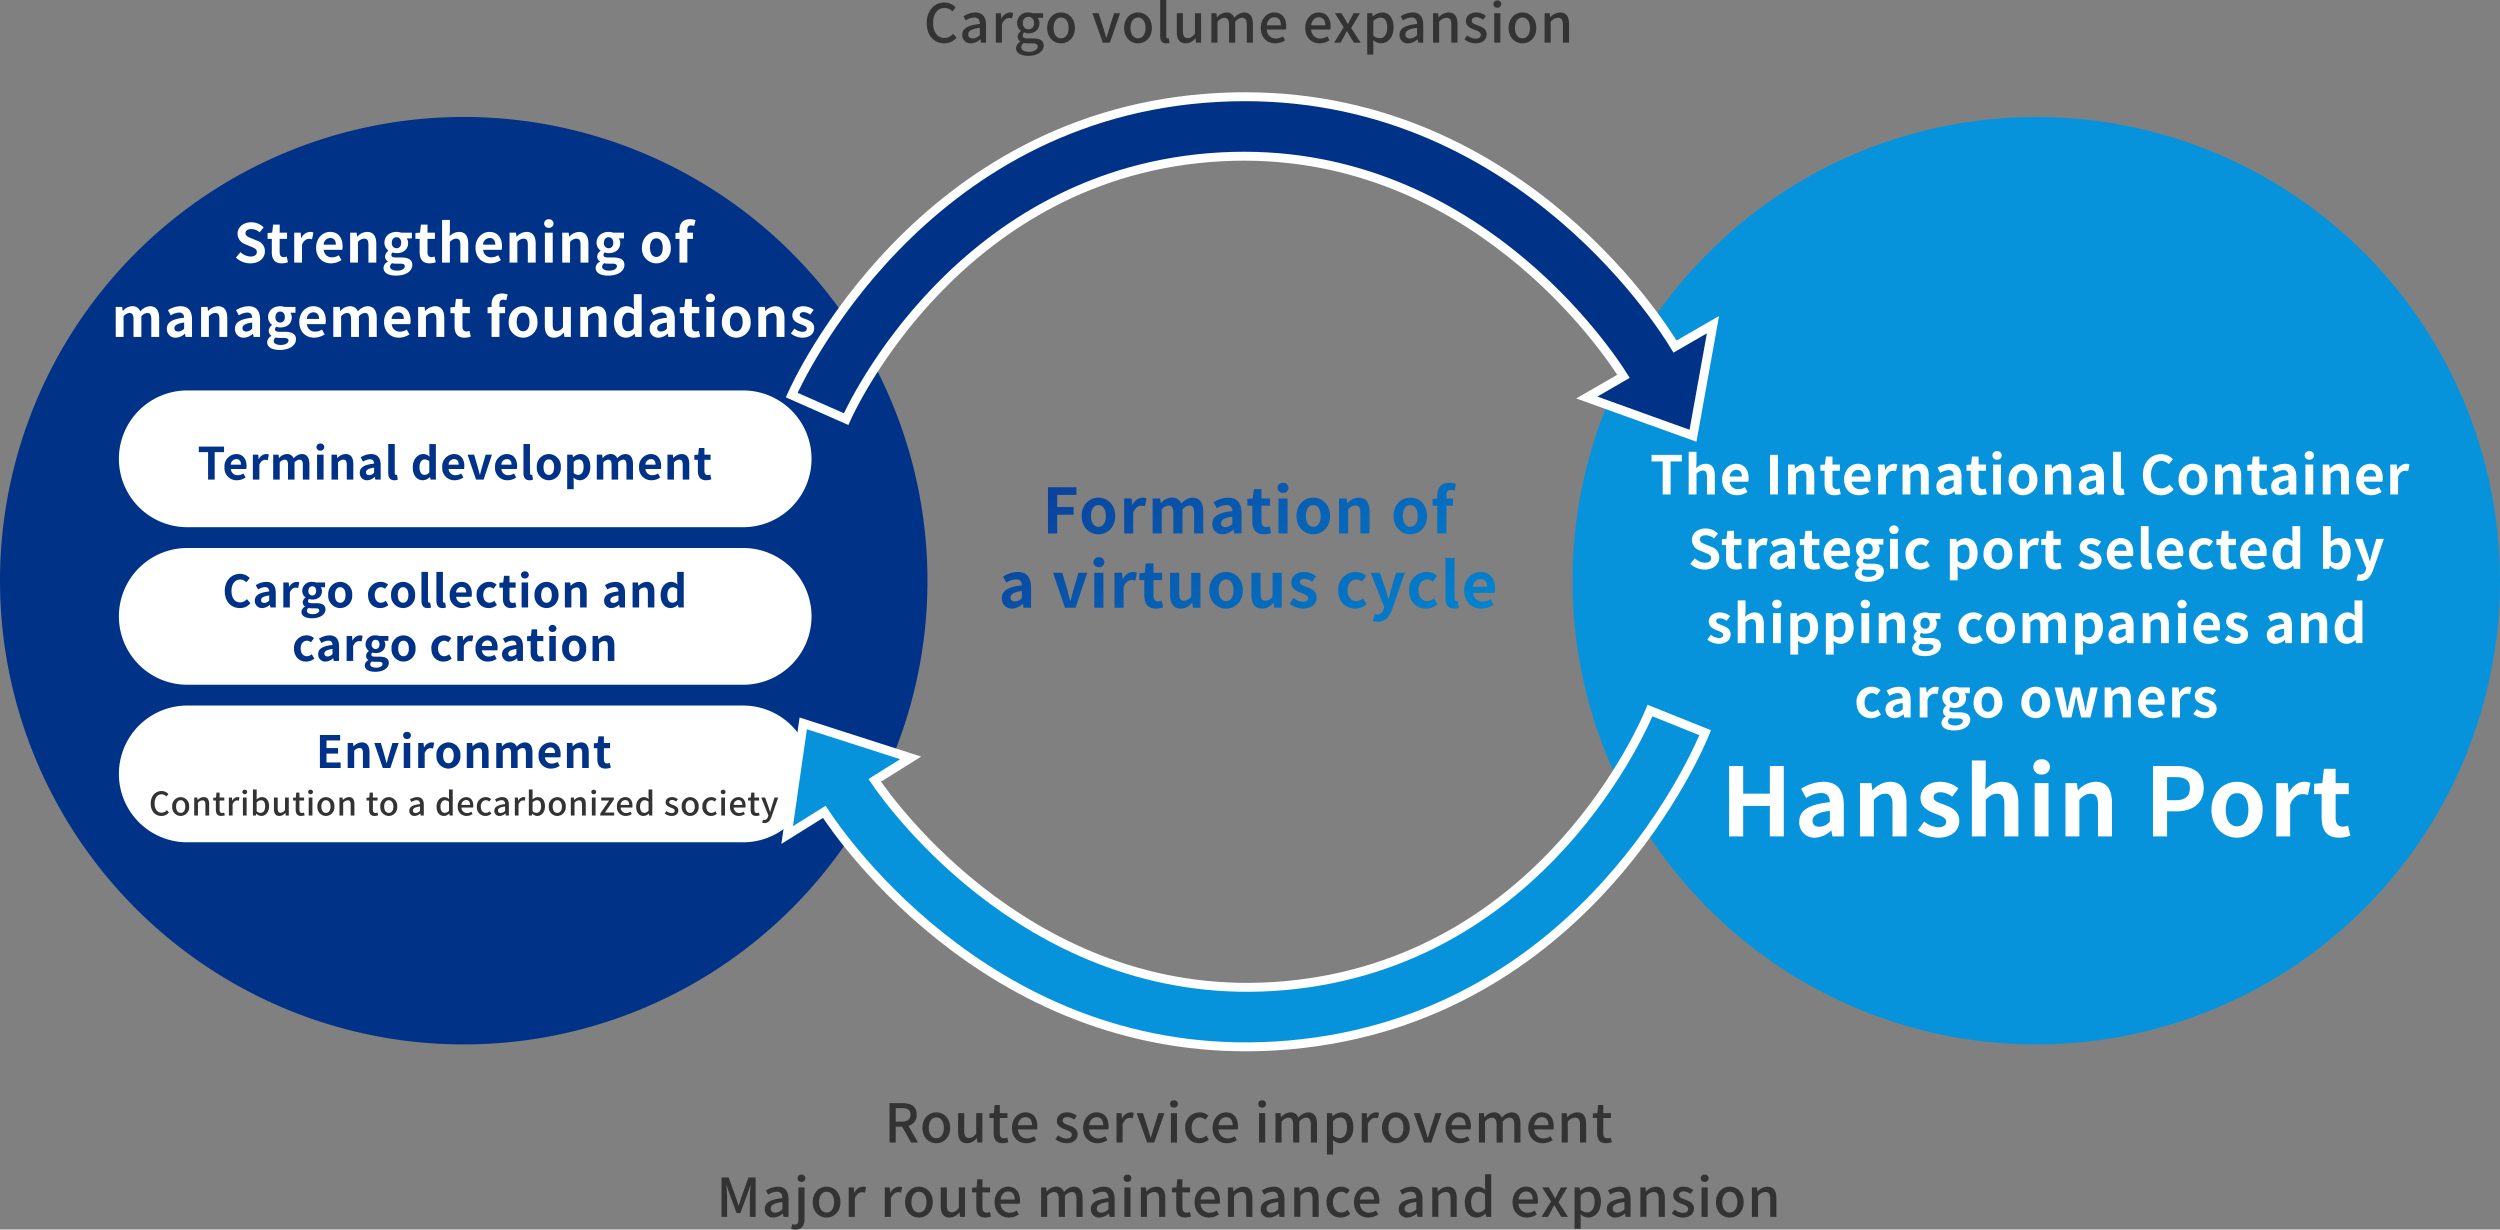
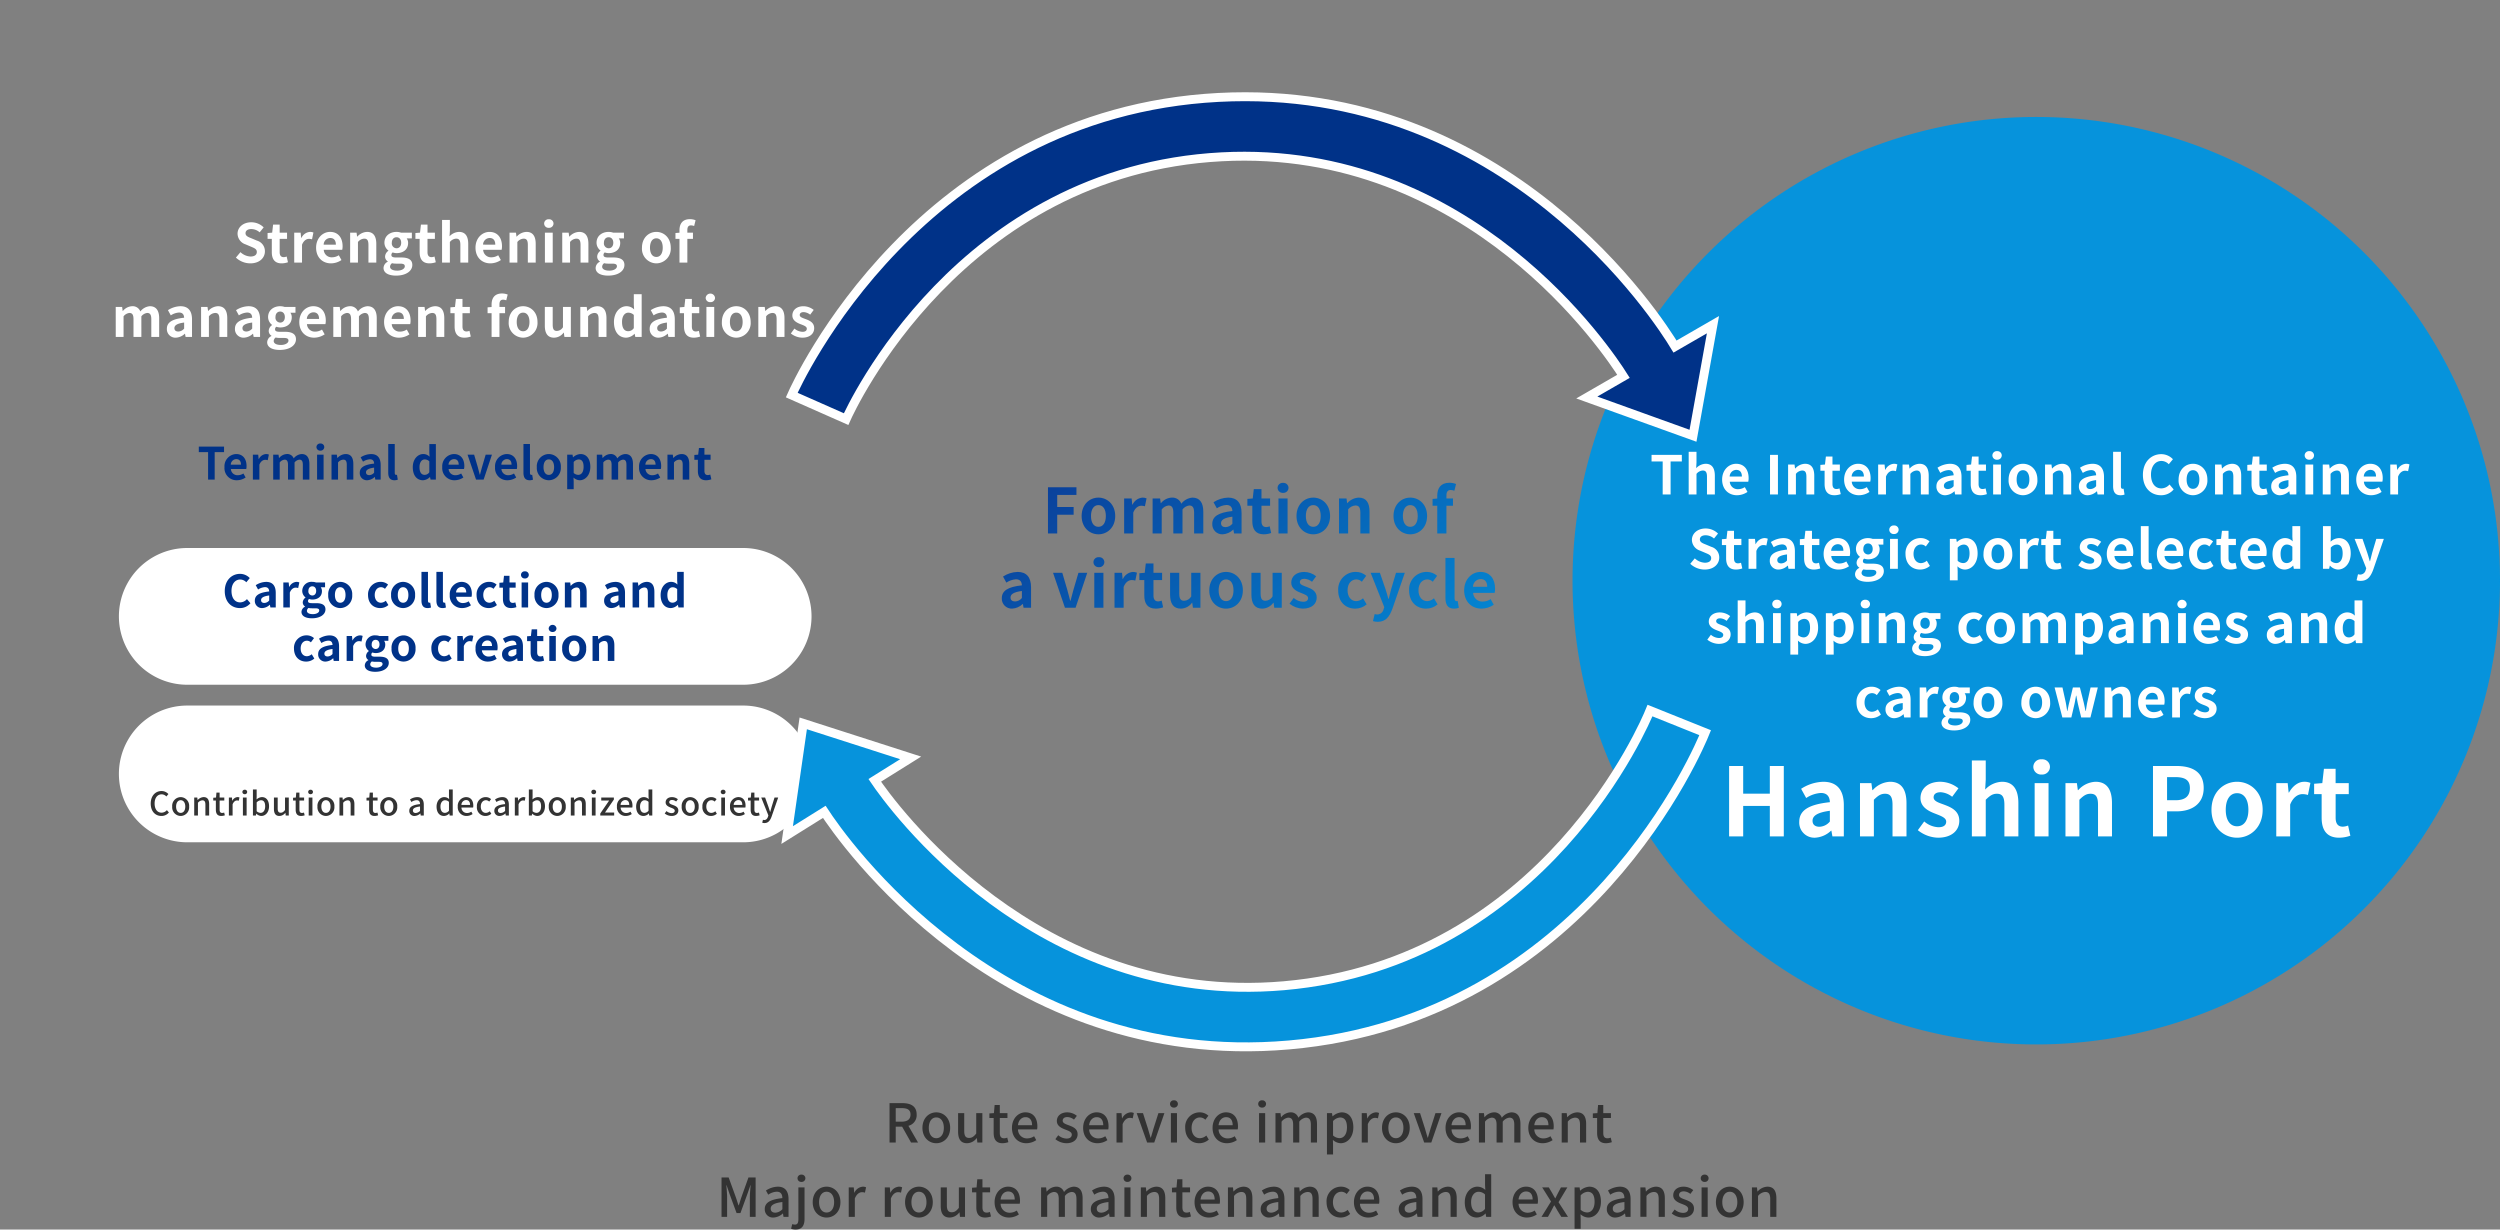
<svg xmlns="http://www.w3.org/2000/svg" width="841" height="413.611" viewBox="0 0 841 413.611">
  <rect x="0" y="0" width="841" height="413.611" fill="#808080" stroke="none" />
  <defs>
    <clipPath id="clip-path">
      <path id="パス_80621" data-name="パス 80621" d="M-67.336,0h3.108V-6.3h5.523V-8.9h-5.523v-4.053h6.468V-15.54h-9.576Zm16.968.294c2.94,0,5.649-2.268,5.649-6.153,0-3.927-2.709-6.195-5.649-6.195s-5.649,2.268-5.649,6.195C-56.017-1.974-53.308.294-50.368.294Zm0-2.52c-1.6,0-2.5-1.428-2.5-3.633,0-2.226.9-3.675,2.5-3.675s2.5,1.449,2.5,3.675C-47.869-3.654-48.772-2.226-50.368-2.226ZM-41.716,0h3.066V-7.014c.672-1.7,1.785-2.31,2.709-2.31a3.706,3.706,0,0,1,1.218.189l.546-2.667a3.327,3.327,0,0,0-1.386-.252A4.074,4.074,0,0,0-38.9-9.681h-.084l-.21-2.079h-2.52Zm9.576,0h3.066V-8.085a3.431,3.431,0,0,1,2.268-1.323c1.113,0,1.638.651,1.638,2.457V0h3.087V-8.085a3.431,3.431,0,0,1,2.268-1.323c1.113,0,1.638.651,1.638,2.457V0h3.087V-7.329c0-2.961-1.155-4.725-3.654-4.725A5.216,5.216,0,0,0-22.48-10a3.2,3.2,0,0,0-3.234-2.058,4.951,4.951,0,0,0-3.612,1.869h-.084l-.21-1.575h-2.52ZM-8.578.294A5.53,5.53,0,0,0-5.029-1.26h.063L-4.735,0h2.52V-6.867c0-3.4-1.533-5.187-4.515-5.187A9.4,9.4,0,0,0-11.644-10.5l1.113,2.037A6.644,6.644,0,0,1-7.3-9.576c1.449,0,1.953.882,1.995,2.037-4.725.5-6.762,1.827-6.762,4.347A3.341,3.341,0,0,0-8.578.294ZM-7.57-2.121c-.9,0-1.554-.4-1.554-1.323,0-1.05.966-1.827,3.822-2.2v2.373A3.118,3.118,0,0,1-7.57-2.121ZM5.261.294A7.6,7.6,0,0,0,7.739-.147l-.5-2.247a3.436,3.436,0,0,1-1.155.252c-1.05,0-1.6-.63-1.6-1.974V-9.324h2.9V-11.76h-2.9v-3.15H1.9l-.357,3.15-1.806.147v2.289H1.4v5.208C1.4-1.47,2.468.294,5.261.294ZM10.2,0h3.066V-11.76H10.2Zm1.554-13.65a1.71,1.71,0,0,0,1.827-1.68,1.685,1.685,0,0,0-1.827-1.68A1.692,1.692,0,0,0,9.9-15.33,1.716,1.716,0,0,0,11.749-13.65ZM21.913.294c2.94,0,5.649-2.268,5.649-6.153,0-3.927-2.709-6.195-5.649-6.195s-5.649,2.268-5.649,6.195C16.264-1.974,18.973.294,21.913.294Zm0-2.52c-1.6,0-2.5-1.428-2.5-3.633,0-2.226.9-3.675,2.5-3.675s2.5,1.449,2.5,3.675C24.413-3.654,23.509-2.226,21.913-2.226ZM30.566,0h3.066V-8.085a3.379,3.379,0,0,1,2.457-1.323c1.155,0,1.659.651,1.659,2.457V0h3.087V-7.329c0-2.961-1.092-4.725-3.633-4.725a5.42,5.42,0,0,0-3.822,1.848H33.3l-.21-1.554h-2.52ZM54.548.294c2.94,0,5.649-2.268,5.649-6.153,0-3.927-2.709-6.195-5.649-6.195S48.9-9.786,48.9-5.859C48.9-1.974,51.608.294,54.548.294Zm0-2.52c-1.6,0-2.5-1.428-2.5-3.633,0-2.226.9-3.675,2.5-3.675s2.5,1.449,2.5,3.675C57.047-3.654,56.144-2.226,54.548-2.226ZM69.94-16.632a6.166,6.166,0,0,0-2.226-.42c-2.961,0-4.1,1.89-4.1,4.347v.966l-1.575.126v2.289h1.575V0h3.087V-9.324h2.205V-11.76H66.706v-1.008c0-1.3.5-1.848,1.428-1.848a3.833,3.833,0,0,1,1.239.252ZM-79.391,25.294a5.53,5.53,0,0,0,3.549-1.554h.063l.231,1.26h2.52V18.133c0-3.4-1.533-5.187-4.515-5.187A9.4,9.4,0,0,0-82.457,14.5l1.113,2.037a6.644,6.644,0,0,1,3.234-1.113c1.449,0,1.953.882,2,2.037-4.725.5-6.762,1.827-6.762,4.347A3.341,3.341,0,0,0-79.391,25.294Zm1.008-2.415c-.9,0-1.554-.4-1.554-1.323,0-1.05.966-1.827,3.822-2.2v2.373A3.118,3.118,0,0,1-78.382,22.879ZM-61.625,25h3.57l3.927-11.76h-2.961L-58.811,19.1c-.315,1.155-.651,2.373-.945,3.57h-.1c-.315-1.2-.651-2.415-.945-3.57l-1.722-5.859h-3.108Zm9.87,0h3.066V13.24h-3.066ZM-50.2,11.35a1.71,1.71,0,0,0,1.827-1.68A1.685,1.685,0,0,0-50.2,7.99a1.692,1.692,0,0,0-1.848,1.68A1.716,1.716,0,0,0-50.2,11.35ZM-44.951,25h3.066V17.986c.672-1.7,1.785-2.31,2.709-2.31a3.706,3.706,0,0,1,1.218.189l.546-2.667a3.327,3.327,0,0,0-1.386-.252,4.074,4.074,0,0,0-3.339,2.373h-.084l-.21-2.079h-2.52Zm13.881.294a7.6,7.6,0,0,0,2.478-.441l-.5-2.247a3.436,3.436,0,0,1-1.155.252c-1.05,0-1.6-.63-1.6-1.974V15.676h2.9V13.24h-2.9V10.09H-34.43l-.357,3.15-1.806.147v2.289h1.659v5.208C-34.934,23.53-33.862,25.294-31.069,25.294Zm8.421,0A4.726,4.726,0,0,0-18.89,23.32h.084l.231,1.68h2.52V13.24h-3.087v7.938a2.834,2.834,0,0,1-2.394,1.47c-1.134,0-1.638-.63-1.638-2.457V13.24h-3.087v7.35C-26.261,23.53-25.169,25.294-22.649,25.294Zm15.225,0c2.94,0,5.649-2.268,5.649-6.153,0-3.927-2.709-6.195-5.649-6.195s-5.649,2.268-5.649,6.195C-13.073,23.026-10.364,25.294-7.424,25.294Zm0-2.52c-1.6,0-2.5-1.428-2.5-3.633,0-2.226.9-3.675,2.5-3.675s2.5,1.449,2.5,3.675C-4.925,21.346-5.828,22.774-7.424,22.774Zm12.138,2.52A4.726,4.726,0,0,0,8.473,23.32h.084L8.788,25h2.52V13.24H8.221v7.938a2.834,2.834,0,0,1-2.394,1.47c-1.134,0-1.638-.63-1.638-2.457V13.24H1.1v7.35C1.1,23.53,2.194,25.294,4.714,25.294Zm13.671,0c3.066,0,4.683-1.659,4.683-3.717,0-2.184-1.722-2.961-3.276-3.549-1.239-.462-2.394-.777-2.394-1.638,0-.672.5-1.134,1.554-1.134a4.527,4.527,0,0,1,2.541,1.008L22.88,14.4a6.582,6.582,0,0,0-4.011-1.449c-2.646,0-4.368,1.491-4.368,3.612,0,1.953,1.722,2.856,3.213,3.423,1.239.483,2.457.882,2.457,1.764,0,.735-.525,1.239-1.7,1.239A5.105,5.105,0,0,1,15.32,21.7l-1.407,1.932A7.41,7.41,0,0,0,18.386,25.294Zm17.64,0a5.834,5.834,0,0,0,3.843-1.428L38.65,21.829a3.652,3.652,0,0,1-2.289.945c-1.7,0-2.919-1.428-2.919-3.633,0-2.226,1.218-3.675,3-3.675a2.685,2.685,0,0,1,1.806.777l1.47-2a5.141,5.141,0,0,0-3.423-1.3,5.872,5.872,0,0,0-6.006,6.195C30.292,23.026,32.771,25.294,36.026,25.294Zm7.581,4.431c2.625,0,3.885-1.6,4.914-4.368L52.7,13.24H49.738L48.121,18.7c-.273,1.092-.567,2.226-.84,3.318h-.1c-.336-1.134-.63-2.268-.987-3.318L44.32,13.24H41.212L45.79,24.79l-.21.693a2.251,2.251,0,0,1-2.2,1.785,3.163,3.163,0,0,1-.819-.147l-.567,2.373A4.98,4.98,0,0,0,43.606,29.725Zm16.275-4.431a5.834,5.834,0,0,0,3.843-1.428l-1.218-2.037a3.652,3.652,0,0,1-2.289.945c-1.7,0-2.919-1.428-2.919-3.633,0-2.226,1.218-3.675,3-3.675a2.685,2.685,0,0,1,1.806.777l1.47-2a5.141,5.141,0,0,0-3.423-1.3,5.872,5.872,0,0,0-6.006,6.195C54.148,23.026,56.626,25.294,59.881,25.294Zm9.387,0a4.2,4.2,0,0,0,1.6-.273l-.378-2.289a1.74,1.74,0,0,1-.42.042c-.294,0-.63-.231-.63-.924V8.242H66.37V21.7C66.37,23.887,67.126,25.294,69.268,25.294Zm9.24,0a7.418,7.418,0,0,0,4.116-1.3l-1.05-1.89a4.847,4.847,0,0,1-2.646.819,3.09,3.09,0,0,1-3.255-2.94h7.245a5.736,5.736,0,0,0,.147-1.407c0-3.255-1.68-5.628-4.914-5.628-2.814,0-5.481,2.373-5.481,6.195C72.671,23,75.232,25.294,78.508,25.294Zm-2.877-7.35a2.651,2.651,0,0,1,2.562-2.6c1.512,0,2.226,1.008,2.226,2.6Z" transform="translate(18641 -20805.754)" fill="#333" />
    </clipPath>
    <linearGradient id="linear-gradient" x1="0.029" y1="0.043" x2="1" y2="0.97" gradientUnits="objectBoundingBox">
      <stop offset="0" stop-color="#0c308e" />
      <stop offset="1" stop-color="#0294dd" />
    </linearGradient>
  </defs>
  <g id="en-growth" transform="translate(-19137 20887.765)">
-     <path id="パス_80622" data-name="パス 80622" d="M156,0A156,156,0,1,1,0,156,156,156,0,0,1,156,0Z" transform="translate(19137 -20848.418)" fill="#003288" />
    <path id="パス_80628" data-name="パス 80628" d="M156,0A156,156,0,1,1,0,156,156,156,0,0,1,156,0Z" transform="translate(19666 -20848.418)" fill="#0693dc" />
    <path id="パス_80624" data-name="パス 80624" d="M-71.784.252c3.078,0,4.9-1.854,4.9-4.032A3.68,3.68,0,0,0-69.57-7.4l-1.746-.738c-1.134-.45-2.088-.792-2.088-1.746,0-.882.756-1.4,1.926-1.4a4.249,4.249,0,0,1,2.826,1.1l1.35-1.674a5.911,5.911,0,0,0-4.176-1.71c-2.7,0-4.608,1.674-4.608,3.852a3.859,3.859,0,0,0,2.7,3.582l1.782.756c1.188.5,2,.81,2,1.8,0,.936-.738,1.53-2.124,1.53a5.241,5.241,0,0,1-3.384-1.476l-1.53,1.836A7.1,7.1,0,0,0-71.784.252Zm10.53,0A6.514,6.514,0,0,0-59.13-.126l-.432-1.926a2.945,2.945,0,0,1-.99.216c-.9,0-1.368-.54-1.368-1.692V-7.992h2.484V-10.08H-61.92v-2.7h-2.214l-.306,2.7-1.548.126v1.962h1.422v4.464C-64.566-1.26-63.648.252-61.254.252ZM-57.024,0H-54.4V-6.012c.576-1.458,1.53-1.98,2.322-1.98a3.177,3.177,0,0,1,1.044.162l.468-2.286a2.852,2.852,0,0,0-1.188-.216A3.492,3.492,0,0,0-54.612-8.3h-.072l-.18-1.782h-2.16Zm12.366.252A6.359,6.359,0,0,0-41.13-.864l-.9-1.62a4.155,4.155,0,0,1-2.268.7,2.649,2.649,0,0,1-2.79-2.52h6.21a4.917,4.917,0,0,0,.126-1.206c0-2.79-1.44-4.824-4.212-4.824-2.412,0-4.7,2.034-4.7,5.31C-49.662-1.71-47.466.252-44.658.252Zm-2.466-6.3a2.273,2.273,0,0,1,2.2-2.232c1.3,0,1.908.864,1.908,2.232ZM-38.214,0h2.628V-6.93A2.9,2.9,0,0,1-33.48-8.064c.99,0,1.422.558,1.422,2.106V0h2.646V-6.282c0-2.538-.936-4.05-3.114-4.05A4.646,4.646,0,0,0-35.8-8.748h-.072l-.18-1.332h-2.16ZM-22.77,4.374C-19.4,4.374-17.3,2.826-17.3.792c0-1.764-1.314-2.52-3.744-2.52h-1.71c-1.188,0-1.584-.288-1.584-.828A1,1,0,0,1-23.9-3.42a4.293,4.293,0,0,0,1.3.234c2.16,0,3.888-1.152,3.888-3.42a2.536,2.536,0,0,0-.468-1.53h1.728V-10.08H-21.1a4.742,4.742,0,0,0-1.512-.252c-2.142,0-4.068,1.278-4.068,3.654A3.331,3.331,0,0,0-25.344-4.05v.072a2.5,2.5,0,0,0-1.116,1.89A1.911,1.911,0,0,0-25.542-.4v.09a2.447,2.447,0,0,0-1.44,2.088C-26.982,3.564-25.146,4.374-22.77,4.374Zm.162-9.2a1.635,1.635,0,0,1-1.584-1.854c0-1.188.684-1.854,1.584-1.854s1.566.666,1.566,1.854S-21.726-4.824-22.608-4.824Zm.234,7.524c-1.476,0-2.412-.486-2.412-1.332A1.512,1.512,0,0,1-24.12.2a5.689,5.689,0,0,0,1.4.144h1.224c1.08,0,1.674.18,1.674.9C-19.818,2.034-20.862,2.7-22.374,2.7ZM-11.52.252A6.514,6.514,0,0,0-9.4-.126l-.432-1.926a2.945,2.945,0,0,1-.99.216c-.9,0-1.368-.54-1.368-1.692V-7.992H-9.7V-10.08h-2.484v-2.7H-14.4l-.306,2.7-1.548.126v1.962h1.422v4.464C-14.832-1.26-13.914.252-11.52.252ZM-7.29,0h2.628V-6.93A2.9,2.9,0,0,1-2.556-8.064c.99,0,1.422.558,1.422,2.106V0H1.512V-6.282c0-2.538-.936-4.05-3.114-4.05A4.587,4.587,0,0,0-4.77-8.856l.108-1.89v-3.618H-7.29ZM8.964.252A6.359,6.359,0,0,0,12.492-.864l-.9-1.62a4.155,4.155,0,0,1-2.268.7A2.649,2.649,0,0,1,6.534-4.3h6.21a4.917,4.917,0,0,0,.126-1.206c0-2.79-1.44-4.824-4.212-4.824-2.412,0-4.7,2.034-4.7,5.31C3.96-1.71,6.156.252,8.964.252ZM6.5-6.048a2.273,2.273,0,0,1,2.2-2.232c1.3,0,1.908.864,1.908,2.232ZM15.408,0h2.628V-6.93a2.9,2.9,0,0,1,2.106-1.134c.99,0,1.422.558,1.422,2.106V0H24.21V-6.282c0-2.538-.936-4.05-3.114-4.05A4.646,4.646,0,0,0,17.82-8.748h-.072l-.18-1.332h-2.16Zm11.9,0h2.628V-10.08H27.306Zm1.332-11.7A1.465,1.465,0,0,0,30.2-13.14a1.444,1.444,0,0,0-1.566-1.44,1.45,1.45,0,0,0-1.584,1.44A1.471,1.471,0,0,0,28.638-11.7ZM33.138,0h2.628V-6.93a2.9,2.9,0,0,1,2.106-1.134c.99,0,1.422.558,1.422,2.106V0H41.94V-6.282c0-2.538-.936-4.05-3.114-4.05A4.646,4.646,0,0,0,35.55-8.748h-.072L35.3-10.08h-2.16ZM48.582,4.374c3.366,0,5.472-1.548,5.472-3.582,0-1.764-1.314-2.52-3.744-2.52H48.6c-1.188,0-1.584-.288-1.584-.828a1,1,0,0,1,.432-.864,4.293,4.293,0,0,0,1.3.234c2.16,0,3.888-1.152,3.888-3.42a2.536,2.536,0,0,0-.468-1.53h1.728V-10.08H50.256a4.742,4.742,0,0,0-1.512-.252c-2.142,0-4.068,1.278-4.068,3.654A3.331,3.331,0,0,0,46.008-4.05v.072a2.5,2.5,0,0,0-1.116,1.89A1.911,1.911,0,0,0,45.81-.4v.09a2.447,2.447,0,0,0-1.44,2.088C44.37,3.564,46.206,4.374,48.582,4.374Zm.162-9.2A1.635,1.635,0,0,1,47.16-6.678c0-1.188.684-1.854,1.584-1.854s1.566.666,1.566,1.854S49.626-4.824,48.744-4.824ZM48.978,2.7c-1.476,0-2.412-.486-2.412-1.332A1.512,1.512,0,0,1,47.232.2a5.689,5.689,0,0,0,1.4.144H49.86c1.08,0,1.674.18,1.674.9C51.534,2.034,50.49,2.7,48.978,2.7ZM64.8.252a4.912,4.912,0,0,0,4.842-5.274c0-3.366-2.322-5.31-4.842-5.31s-4.842,1.944-4.842,5.31A4.912,4.912,0,0,0,64.8.252Zm0-2.16c-1.368,0-2.142-1.224-2.142-3.114,0-1.908.774-3.15,2.142-3.15s2.142,1.242,2.142,3.15C66.942-3.132,66.168-1.908,64.8-1.908ZM77.994-14.256a5.285,5.285,0,0,0-1.908-.36c-2.538,0-3.51,1.62-3.51,3.726v.828l-1.35.108v1.962h1.35V0h2.646V-7.992h1.89V-10.08h-1.89v-.864c0-1.116.432-1.584,1.224-1.584a3.285,3.285,0,0,1,1.062.216ZM-117.063,25h2.628V18.07a2.941,2.941,0,0,1,1.944-1.134c.954,0,1.4.558,1.4,2.106V25h2.646V18.07a2.941,2.941,0,0,1,1.944-1.134c.954,0,1.4.558,1.4,2.106V25h2.646V18.718c0-2.538-.99-4.05-3.132-4.05a4.47,4.47,0,0,0-3.2,1.764,2.744,2.744,0,0,0-2.772-1.764,4.244,4.244,0,0,0-3.1,1.6h-.072l-.18-1.35h-2.16Zm20.2.252a4.74,4.74,0,0,0,3.042-1.332h.054l.2,1.08h2.16V19.114c0-2.916-1.314-4.446-3.87-4.446A8.053,8.053,0,0,0-99.5,16l.954,1.746a5.7,5.7,0,0,1,2.772-.954c1.242,0,1.674.756,1.71,1.746-4.05.432-5.8,1.566-5.8,3.726A2.863,2.863,0,0,0-96.867,25.252Zm.864-2.07c-.774,0-1.332-.342-1.332-1.134,0-.9.828-1.566,3.276-1.89v2.034A2.672,2.672,0,0,1-96,23.182ZM-88.353,25h2.628V18.07a2.9,2.9,0,0,1,2.106-1.134c.99,0,1.422.558,1.422,2.106V25h2.646V18.718c0-2.538-.936-4.05-3.114-4.05a4.646,4.646,0,0,0-3.276,1.584h-.072l-.18-1.332h-2.16Zm14.382.252a4.74,4.74,0,0,0,3.042-1.332h.054l.2,1.08h2.16V19.114c0-2.916-1.314-4.446-3.87-4.446A8.053,8.053,0,0,0-76.6,16l.954,1.746a5.7,5.7,0,0,1,2.772-.954c1.242,0,1.674.756,1.71,1.746-4.05.432-5.8,1.566-5.8,3.726A2.863,2.863,0,0,0-73.971,25.252Zm.864-2.07c-.774,0-1.332-.342-1.332-1.134,0-.9.828-1.566,3.276-1.89v2.034A2.672,2.672,0,0,1-73.107,23.182Zm11.2,6.192c3.366,0,5.472-1.548,5.472-3.582,0-1.764-1.314-2.52-3.744-2.52h-1.71c-1.188,0-1.584-.288-1.584-.828a1,1,0,0,1,.432-.864,4.293,4.293,0,0,0,1.3.234c2.16,0,3.888-1.152,3.888-3.42a2.536,2.536,0,0,0-.468-1.53H-56.6V14.92h-3.636a4.742,4.742,0,0,0-1.512-.252c-2.142,0-4.068,1.278-4.068,3.654a3.331,3.331,0,0,0,1.332,2.628v.072a2.5,2.5,0,0,0-1.116,1.89,1.911,1.911,0,0,0,.918,1.692v.09a2.447,2.447,0,0,0-1.44,2.088C-66.123,28.564-64.287,29.374-61.911,29.374Zm.162-9.2a1.635,1.635,0,0,1-1.584-1.854c0-1.188.684-1.854,1.584-1.854s1.566.666,1.566,1.854S-60.867,20.176-61.749,20.176Zm.234,7.524c-1.476,0-2.412-.486-2.412-1.332a1.512,1.512,0,0,1,.666-1.17,5.689,5.689,0,0,0,1.4.144h1.224c1.08,0,1.674.18,1.674.9C-58.959,27.034-60,27.7-61.515,27.7Zm11.2-2.448a6.359,6.359,0,0,0,3.528-1.116l-.9-1.62a4.155,4.155,0,0,1-2.268.7,2.649,2.649,0,0,1-2.79-2.52h6.21a4.917,4.917,0,0,0,.126-1.206c0-2.79-1.44-4.824-4.212-4.824-2.412,0-4.7,2.034-4.7,5.31C-55.323,23.29-53.127,25.252-50.319,25.252Zm-2.466-6.3a2.273,2.273,0,0,1,2.2-2.232c1.3,0,1.908.864,1.908,2.232ZM-43.875,25h2.628V18.07A2.941,2.941,0,0,1-39.3,16.936c.954,0,1.4.558,1.4,2.106V25h2.646V18.07a2.941,2.941,0,0,1,1.944-1.134c.954,0,1.4.558,1.4,2.106V25h2.646V18.718c0-2.538-.99-4.05-3.132-4.05a4.47,4.47,0,0,0-3.2,1.764,2.744,2.744,0,0,0-2.772-1.764,4.244,4.244,0,0,0-3.1,1.6h-.072l-.18-1.35h-2.16Zm22.086.252a6.359,6.359,0,0,0,3.528-1.116l-.9-1.62a4.155,4.155,0,0,1-2.268.7,2.649,2.649,0,0,1-2.79-2.52h6.21a4.917,4.917,0,0,0,.126-1.206c0-2.79-1.44-4.824-4.212-4.824-2.412,0-4.7,2.034-4.7,5.31C-26.793,23.29-24.6,25.252-21.789,25.252Zm-2.466-6.3a2.273,2.273,0,0,1,2.2-2.232c1.3,0,1.908.864,1.908,2.232ZM-15.345,25h2.628V18.07a2.9,2.9,0,0,1,2.106-1.134c.99,0,1.422.558,1.422,2.106V25h2.646V18.718c0-2.538-.936-4.05-3.114-4.05a4.646,4.646,0,0,0-3.276,1.584H-13l-.18-1.332h-2.16Zm15.588.252a6.514,6.514,0,0,0,2.124-.378l-.432-1.926a2.945,2.945,0,0,1-.99.216c-.9,0-1.368-.54-1.368-1.692V17.008H2.061V14.92H-.423v-2.7H-2.637l-.306,2.7-1.548.126v1.962h1.422v4.464C-3.069,23.74-2.151,25.252.243,25.252ZM14.787,10.744a5.285,5.285,0,0,0-1.908-.36c-2.538,0-3.51,1.62-3.51,3.726v.828l-1.35.108v1.962h1.35V25h2.646V17.008h1.89V14.92h-1.89v-.864c0-1.116.432-1.584,1.224-1.584a3.285,3.285,0,0,1,1.062.216Zm5.184,14.508a4.912,4.912,0,0,0,4.842-5.274c0-3.366-2.322-5.31-4.842-5.31s-4.842,1.944-4.842,5.31A4.912,4.912,0,0,0,19.971,25.252Zm0-2.16c-1.368,0-2.142-1.224-2.142-3.114,0-1.908.774-3.15,2.142-3.15s2.142,1.242,2.142,3.15C22.113,21.868,21.339,23.092,19.971,23.092Zm10.4,2.16A4.051,4.051,0,0,0,33.6,23.56h.072l.2,1.44h2.16V14.92H33.381v6.8a2.429,2.429,0,0,1-2.052,1.26c-.972,0-1.4-.54-1.4-2.106V14.92H27.279v6.3C27.279,23.74,28.215,25.252,30.375,25.252ZM39.213,25h2.628V18.07a2.9,2.9,0,0,1,2.106-1.134c.99,0,1.422.558,1.422,2.106V25h2.646V18.718c0-2.538-.936-4.05-3.114-4.05a4.646,4.646,0,0,0-3.276,1.584h-.072l-.18-1.332h-2.16Zm15.444.252a4.181,4.181,0,0,0,2.79-1.3H57.5L57.717,25h2.142V10.636H57.213v3.546l.108,1.584a3.469,3.469,0,0,0-2.556-1.1c-2.178,0-4.23,2.016-4.23,5.31S52.155,25.252,54.657,25.252Zm.684-2.178c-1.332,0-2.088-1.044-2.088-3.132,0-2.016.954-3.1,2.088-3.1a2.678,2.678,0,0,1,1.872.756V22.03A2.242,2.242,0,0,1,55.341,23.074Zm10.206,2.178a4.74,4.74,0,0,0,3.042-1.332h.054l.2,1.08H71V19.114c0-2.916-1.314-4.446-3.87-4.446A8.053,8.053,0,0,0,62.919,16l.954,1.746a5.7,5.7,0,0,1,2.772-.954c1.242,0,1.674.756,1.71,1.746-4.05.432-5.8,1.566-5.8,3.726A2.863,2.863,0,0,0,65.547,25.252Zm.864-2.07c-.774,0-1.332-.342-1.332-1.134,0-.9.828-1.566,3.276-1.89v2.034A2.672,2.672,0,0,1,66.411,23.182Zm11,2.07a6.514,6.514,0,0,0,2.124-.378L79.1,22.948a2.945,2.945,0,0,1-.99.216c-.9,0-1.368-.54-1.368-1.692V17.008h2.484V14.92H76.743v-2.7H74.529l-.306,2.7-1.548.126v1.962H74.1v4.464C74.1,23.74,75.015,25.252,77.409,25.252ZM81.639,25h2.628V14.92H81.639Zm1.332-11.7a1.465,1.465,0,0,0,1.566-1.44,1.581,1.581,0,0,0-3.15,0A1.471,1.471,0,0,0,82.971,13.3Zm8.712,11.952a4.912,4.912,0,0,0,4.842-5.274c0-3.366-2.322-5.31-4.842-5.31s-4.842,1.944-4.842,5.31A4.912,4.912,0,0,0,91.683,25.252Zm0-2.16c-1.368,0-2.142-1.224-2.142-3.114,0-1.908.774-3.15,2.142-3.15s2.142,1.242,2.142,3.15C93.825,21.868,93.051,23.092,91.683,23.092ZM99.1,25h2.628V18.07a2.9,2.9,0,0,1,2.106-1.134c.99,0,1.422.558,1.422,2.106V25H107.9V18.718c0-2.538-.936-4.05-3.114-4.05a4.646,4.646,0,0,0-3.276,1.584h-.072l-.18-1.332H99.1Zm14.778.252c2.628,0,4.014-1.422,4.014-3.186,0-1.872-1.476-2.538-2.808-3.042-1.062-.4-2.052-.666-2.052-1.4,0-.576.432-.972,1.332-.972a3.88,3.88,0,0,1,2.178.864l1.188-1.6a5.642,5.642,0,0,0-3.438-1.242c-2.268,0-3.744,1.278-3.744,3.1,0,1.674,1.476,2.448,2.754,2.934,1.062.414,2.106.756,2.106,1.512,0,.63-.45,1.062-1.458,1.062a4.376,4.376,0,0,1-2.7-1.1l-1.206,1.656A6.351,6.351,0,0,0,113.877,25.252Z" transform="translate(19293 -20799.422)" fill="#fff" />
    <path id="パス_80629" data-name="パス 80629" d="M-103.328,0h4.736V-10.24h8.96V0h4.7V-23.68h-4.7v9.312h-8.96V-23.68h-4.736Zm28.9.448A8.426,8.426,0,0,0-69.024-1.92h.1L-68.576,0h3.84V-10.464c0-5.184-2.336-7.9-6.88-7.9A14.316,14.316,0,0,0-79.1-16l1.7,3.1a10.125,10.125,0,0,1,4.928-1.7c2.208,0,2.976,1.344,3.04,3.1-7.2.768-10.3,2.784-10.3,6.624A5.09,5.09,0,0,0-74.432.448Zm1.536-3.68c-1.376,0-2.368-.608-2.368-2.016,0-1.6,1.472-2.784,5.824-3.36v3.616A4.751,4.751,0,0,1-72.9-3.232ZM-59.3,0h4.672V-12.32c1.344-1.312,2.272-2.016,3.744-2.016,1.76,0,2.528.992,2.528,3.744V0h4.7V-11.168c0-4.512-1.664-7.2-5.536-7.2a8.259,8.259,0,0,0-5.824,2.816h-.128l-.32-2.368H-59.3Zm26.272.448c4.672,0,7.136-2.528,7.136-5.664,0-3.328-2.624-4.512-4.992-5.408-1.888-.7-3.648-1.184-3.648-2.5,0-1.024.768-1.728,2.368-1.728a6.9,6.9,0,0,1,3.872,1.536l2.112-2.848a10.03,10.03,0,0,0-6.112-2.208c-4.032,0-6.656,2.272-6.656,5.5,0,2.976,2.624,4.352,4.9,5.216C-32.16-6.912-30.3-6.3-30.3-4.96c0,1.12-.8,1.888-2.592,1.888a7.78,7.78,0,0,1-4.8-1.952L-39.84-2.08A11.291,11.291,0,0,0-33.024.448ZM-21.664,0h4.672V-12.32c1.344-1.312,2.272-2.016,3.744-2.016,1.76,0,2.528.992,2.528,3.744V0h4.7V-11.168c0-4.512-1.664-7.2-5.536-7.2a8.155,8.155,0,0,0-5.632,2.624l.192-3.36v-6.432h-4.672ZM-.544,0H4.128V-17.92H-.544ZM1.824-20.8a2.605,2.605,0,0,0,2.784-2.56,2.568,2.568,0,0,0-2.784-2.56A2.578,2.578,0,0,0-.992-23.36,2.615,2.615,0,0,0,1.824-20.8Zm8,20.8H14.5V-12.32c1.344-1.312,2.272-2.016,3.744-2.016,1.76,0,2.528.992,2.528,3.744V0h4.7V-11.168c0-4.512-1.664-7.2-5.536-7.2a8.259,8.259,0,0,0-5.824,2.816h-.128l-.32-2.368H9.824Zm29.44,0H44V-8.416h3.168c5.088,0,9.152-2.432,9.152-7.84,0-5.6-4.032-7.424-9.28-7.424H39.264ZM44-12.16v-7.776h2.688c3.264,0,4.992.928,4.992,3.68,0,2.72-1.568,4.1-4.832,4.1ZM67.552.448c4.48,0,8.608-3.456,8.608-9.376,0-5.984-4.128-9.44-8.608-9.44s-8.608,3.456-8.608,9.44C58.944-3.008,63.072.448,67.552.448Zm0-3.84c-2.432,0-3.808-2.176-3.808-5.536,0-3.392,1.376-5.6,3.808-5.6s3.808,2.208,3.808,5.6C71.36-5.568,69.984-3.392,67.552-3.392ZM80.736,0h4.672V-10.688c1.024-2.592,2.72-3.52,4.128-3.52a5.648,5.648,0,0,1,1.856.288l.832-4.064a5.069,5.069,0,0,0-2.112-.384c-1.856,0-3.776,1.28-5.088,3.616H84.9l-.32-3.168h-3.84Zm21.152.448a11.581,11.581,0,0,0,3.776-.672L104.9-3.648a5.236,5.236,0,0,1-1.76.384c-1.6,0-2.432-.96-2.432-3.008v-7.936h4.416V-17.92H100.7v-4.8H96.768l-.544,4.8-2.752.224v3.488H96v7.936C96-2.24,97.632.448,101.888.448Z" transform="translate(19822 -20606.41)" fill="#fff" />
    <path id="パス_80630" data-name="パス 80630" d="M-125.676,0h2.664V-11.106h3.78V-13.32H-129.42v2.214h3.744Zm8.748,0h2.628V-6.93a2.9,2.9,0,0,1,2.106-1.134c.99,0,1.422.558,1.422,2.106V0h2.646V-6.282c0-2.538-.936-4.05-3.114-4.05a4.587,4.587,0,0,0-3.168,1.476l.108-1.89v-3.618h-2.628Zm16.254.252A6.359,6.359,0,0,0-97.146-.864l-.9-1.62a4.155,4.155,0,0,1-2.268.7A2.649,2.649,0,0,1-103.1-4.3h6.21a4.917,4.917,0,0,0,.126-1.206c0-2.79-1.44-4.824-4.212-4.824-2.412,0-4.7,2.034-4.7,5.31C-105.678-1.71-103.482.252-100.674.252Zm-2.466-6.3a2.273,2.273,0,0,1,2.2-2.232c1.3,0,1.908.864,1.908,2.232ZM-89.568,0H-86.9V-13.32h-2.664Zm6.084,0h2.628V-6.93A2.9,2.9,0,0,1-78.75-8.064c.99,0,1.422.558,1.422,2.106V0h2.646V-6.282c0-2.538-.936-4.05-3.114-4.05a4.646,4.646,0,0,0-3.276,1.584h-.072l-.18-1.332h-2.16ZM-67.9.252a6.514,6.514,0,0,0,2.124-.378L-66.2-2.052a2.945,2.945,0,0,1-.99.216c-.9,0-1.368-.54-1.368-1.692V-7.992h2.484V-10.08h-2.484v-2.7h-2.214l-.306,2.7-1.548.126v1.962h1.422v4.464C-71.208-1.26-70.29.252-67.9.252Zm8.262,0A6.359,6.359,0,0,0-56.106-.864l-.9-1.62a4.155,4.155,0,0,1-2.268.7,2.649,2.649,0,0,1-2.79-2.52h6.21a4.917,4.917,0,0,0,.126-1.206c0-2.79-1.44-4.824-4.212-4.824-2.412,0-4.7,2.034-4.7,5.31C-64.638-1.71-62.442.252-59.634.252Zm-2.466-6.3A2.273,2.273,0,0,1-59.9-8.28c1.3,0,1.908.864,1.908,2.232ZM-53.19,0h2.628V-6.012c.576-1.458,1.53-1.98,2.322-1.98A3.177,3.177,0,0,1-47.2-7.83l.468-2.286a2.852,2.852,0,0,0-1.188-.216A3.492,3.492,0,0,0-50.778-8.3h-.072l-.18-1.782h-2.16Zm8.208,0h2.628V-6.93a2.9,2.9,0,0,1,2.106-1.134c.99,0,1.422.558,1.422,2.106V0h2.646V-6.282c0-2.538-.936-4.05-3.114-4.05A4.646,4.646,0,0,0-42.57-8.748h-.072l-.18-1.332h-2.16ZM-30.6.252A4.74,4.74,0,0,0-27.558-1.08h.054l.2,1.08h2.16V-5.886c0-2.916-1.314-4.446-3.87-4.446A8.053,8.053,0,0,0-33.228-9l.954,1.746A5.7,5.7,0,0,1-29.5-8.208c1.242,0,1.674.756,1.71,1.746-4.05.432-5.8,1.566-5.8,3.726A2.863,2.863,0,0,0-30.6.252Zm.864-2.07c-.774,0-1.332-.342-1.332-1.134,0-.9.828-1.566,3.276-1.89v2.034A2.672,2.672,0,0,1-29.736-1.818Zm11,2.07a6.514,6.514,0,0,0,2.124-.378l-.432-1.926a2.945,2.945,0,0,1-.99.216c-.9,0-1.368-.54-1.368-1.692V-7.992h2.484V-10.08H-19.4v-2.7h-2.214l-.306,2.7-1.548.126v1.962h1.422v4.464C-22.05-1.26-21.132.252-18.738.252ZM-14.508,0h2.628V-10.08h-2.628Zm1.332-11.7a1.465,1.465,0,0,0,1.566-1.44,1.444,1.444,0,0,0-1.566-1.44,1.45,1.45,0,0,0-1.584,1.44A1.471,1.471,0,0,0-13.176-11.7ZM-4.464.252A4.912,4.912,0,0,0,.378-5.022c0-3.366-2.322-5.31-4.842-5.31s-4.842,1.944-4.842,5.31A4.912,4.912,0,0,0-4.464.252Zm0-2.16c-1.368,0-2.142-1.224-2.142-3.114,0-1.908.774-3.15,2.142-3.15s2.142,1.242,2.142,3.15C-2.322-3.132-3.1-1.908-4.464-1.908ZM2.952,0H5.58V-6.93A2.9,2.9,0,0,1,7.686-8.064c.99,0,1.422.558,1.422,2.106V0h2.646V-6.282c0-2.538-.936-4.05-3.114-4.05A4.646,4.646,0,0,0,5.364-8.748H5.292l-.18-1.332H2.952ZM17.334.252A4.74,4.74,0,0,0,20.376-1.08h.054l.2,1.08h2.16V-5.886c0-2.916-1.314-4.446-3.87-4.446A8.053,8.053,0,0,0,14.706-9l.954,1.746a5.7,5.7,0,0,1,2.772-.954c1.242,0,1.674.756,1.71,1.746-4.05.432-5.8,1.566-5.8,3.726A2.863,2.863,0,0,0,17.334.252Zm.864-2.07c-.774,0-1.332-.342-1.332-1.134,0-.9.828-1.566,3.276-1.89v2.034A2.672,2.672,0,0,1,18.2-1.818ZM28.332.252A3.6,3.6,0,0,0,29.7.018l-.324-1.962a1.491,1.491,0,0,1-.36.036c-.252,0-.54-.2-.54-.792V-14.364H25.848V-2.826C25.848-.954,26.5.252,28.332.252Zm13.644,0A5.391,5.391,0,0,0,46.224-1.71l-1.4-1.656a3.7,3.7,0,0,1-2.754,1.314c-2.106,0-3.474-1.746-3.474-4.644,0-2.862,1.512-4.59,3.528-4.59a3.435,3.435,0,0,1,2.448,1.116l1.4-1.692a5.433,5.433,0,0,0-3.906-1.71c-3.366,0-6.192,2.574-6.192,6.966C35.874-2.16,38.61.252,41.976.252Zm10.746,0a4.912,4.912,0,0,0,4.842-5.274c0-3.366-2.322-5.31-4.842-5.31S47.88-8.388,47.88-5.022A4.912,4.912,0,0,0,52.722.252Zm0-2.16c-1.368,0-2.142-1.224-2.142-3.114,0-1.908.774-3.15,2.142-3.15s2.142,1.242,2.142,3.15C54.864-3.132,54.09-1.908,52.722-1.908ZM60.138,0h2.628V-6.93a2.9,2.9,0,0,1,2.106-1.134c.99,0,1.422.558,1.422,2.106V0H68.94V-6.282c0-2.538-.936-4.05-3.114-4.05A4.646,4.646,0,0,0,62.55-8.748h-.072L62.3-10.08h-2.16ZM75.726.252A6.514,6.514,0,0,0,77.85-.126l-.432-1.926a2.945,2.945,0,0,1-.99.216c-.9,0-1.368-.54-1.368-1.692V-7.992h2.484V-10.08H75.06v-2.7H72.846l-.306,2.7-1.548.126v1.962h1.422v4.464C72.414-1.26,73.332.252,75.726.252Zm6.3,0A4.74,4.74,0,0,0,85.068-1.08h.054L85.32,0h2.16V-5.886c0-2.916-1.314-4.446-3.87-4.446A8.053,8.053,0,0,0,79.4-9l.954,1.746a5.7,5.7,0,0,1,2.772-.954c1.242,0,1.674.756,1.71,1.746-4.05.432-5.8,1.566-5.8,3.726A2.863,2.863,0,0,0,82.026.252Zm.864-2.07c-.774,0-1.332-.342-1.332-1.134,0-.9.828-1.566,3.276-1.89v2.034A2.672,2.672,0,0,1,82.89-1.818ZM90.54,0h2.628V-10.08H90.54Zm1.332-11.7a1.465,1.465,0,0,0,1.566-1.44,1.444,1.444,0,0,0-1.566-1.44,1.45,1.45,0,0,0-1.584,1.44A1.471,1.471,0,0,0,91.872-11.7ZM96.372,0H99V-6.93a2.9,2.9,0,0,1,2.106-1.134c.99,0,1.422.558,1.422,2.106V0h2.646V-6.282c0-2.538-.936-4.05-3.114-4.05a4.646,4.646,0,0,0-3.276,1.584h-.072l-.18-1.332h-2.16Zm16.272.252a6.359,6.359,0,0,0,3.528-1.116l-.9-1.62a4.155,4.155,0,0,1-2.268.7,2.649,2.649,0,0,1-2.79-2.52h6.21a4.917,4.917,0,0,0,.126-1.206c0-2.79-1.44-4.824-4.212-4.824-2.412,0-4.7,2.034-4.7,5.31C107.64-1.71,109.836.252,112.644.252Zm-2.466-6.3a2.273,2.273,0,0,1,2.2-2.232c1.3,0,1.908.864,1.908,2.232ZM119.088,0h2.628V-6.012c.576-1.458,1.53-1.98,2.322-1.98a3.177,3.177,0,0,1,1.044.162l.468-2.286a2.852,2.852,0,0,0-1.188-.216A3.492,3.492,0,0,0,121.5-8.3h-.072l-.18-1.782h-2.16ZM-111.546,25.252c3.078,0,4.9-1.854,4.9-4.032a3.68,3.68,0,0,0-2.682-3.618l-1.746-.738c-1.134-.45-2.088-.792-2.088-1.746,0-.882.756-1.4,1.926-1.4a4.249,4.249,0,0,1,2.826,1.1l1.35-1.674a5.911,5.911,0,0,0-4.176-1.71c-2.7,0-4.608,1.674-4.608,3.852a3.859,3.859,0,0,0,2.7,3.582l1.782.756c1.188.5,2,.81,2,1.8,0,.936-.738,1.53-2.124,1.53a5.241,5.241,0,0,1-3.384-1.476l-1.53,1.836A7.1,7.1,0,0,0-111.546,25.252Zm10.53,0a6.514,6.514,0,0,0,2.124-.378l-.432-1.926a2.945,2.945,0,0,1-.99.216c-.9,0-1.368-.54-1.368-1.692V17.008H-99.2V14.92h-2.484v-2.7H-103.9l-.306,2.7-1.548.126v1.962h1.422v4.464C-104.328,23.74-103.41,25.252-101.016,25.252Zm4.23-.252h2.628V18.988c.576-1.458,1.53-1.98,2.322-1.98a3.177,3.177,0,0,1,1.044.162l.468-2.286a2.852,2.852,0,0,0-1.188-.216A3.492,3.492,0,0,0-94.374,16.7h-.072l-.18-1.782h-2.16Zm10.134.252A4.74,4.74,0,0,0-83.61,23.92h.054l.2,1.08h2.16V19.114c0-2.916-1.314-4.446-3.87-4.446A8.053,8.053,0,0,0-89.28,16l.954,1.746a5.7,5.7,0,0,1,2.772-.954c1.242,0,1.674.756,1.71,1.746-4.05.432-5.8,1.566-5.8,3.726A2.863,2.863,0,0,0-86.652,25.252Zm.864-2.07c-.774,0-1.332-.342-1.332-1.134,0-.9.828-1.566,3.276-1.89v2.034A2.672,2.672,0,0,1-85.788,23.182Zm11,2.07a6.514,6.514,0,0,0,2.124-.378l-.432-1.926a2.945,2.945,0,0,1-.99.216c-.9,0-1.368-.54-1.368-1.692V17.008h2.484V14.92h-2.484v-2.7H-77.67l-.306,2.7-1.548.126v1.962H-78.1v4.464C-78.1,23.74-77.184,25.252-74.79,25.252Zm8.262,0A6.359,6.359,0,0,0-63,24.136l-.9-1.62a4.155,4.155,0,0,1-2.268.7,2.649,2.649,0,0,1-2.79-2.52h6.21a4.917,4.917,0,0,0,.126-1.206c0-2.79-1.44-4.824-4.212-4.824-2.412,0-4.7,2.034-4.7,5.31C-71.532,23.29-69.336,25.252-66.528,25.252Zm-2.466-6.3a2.273,2.273,0,0,1,2.2-2.232c1.3,0,1.908.864,1.908,2.232Zm12.24,10.422c3.366,0,5.472-1.548,5.472-3.582,0-1.764-1.314-2.52-3.744-2.52h-1.71c-1.188,0-1.584-.288-1.584-.828a1,1,0,0,1,.432-.864,4.293,4.293,0,0,0,1.3.234c2.16,0,3.888-1.152,3.888-3.42a2.536,2.536,0,0,0-.468-1.53h1.728V14.92H-55.08a4.742,4.742,0,0,0-1.512-.252c-2.142,0-4.068,1.278-4.068,3.654a3.331,3.331,0,0,0,1.332,2.628v.072a2.5,2.5,0,0,0-1.116,1.89,1.911,1.911,0,0,0,.918,1.692v.09a2.447,2.447,0,0,0-1.44,2.088C-60.966,28.564-59.13,29.374-56.754,29.374Zm.162-9.2a1.635,1.635,0,0,1-1.584-1.854c0-1.188.684-1.854,1.584-1.854s1.566.666,1.566,1.854S-55.71,20.176-56.592,20.176Zm.234,7.524c-1.476,0-2.412-.486-2.412-1.332A1.512,1.512,0,0,1-58.1,25.2a5.689,5.689,0,0,0,1.4.144h1.224c1.08,0,1.674.18,1.674.9C-53.8,27.034-54.846,27.7-56.358,27.7Zm7.164-2.7h2.628V14.92h-2.628Zm1.332-11.7A1.465,1.465,0,0,0-46.3,11.86a1.444,1.444,0,0,0-1.566-1.44,1.45,1.45,0,0,0-1.584,1.44A1.471,1.471,0,0,0-47.862,13.3Zm8.784,11.952a5,5,0,0,0,3.294-1.224l-1.044-1.746a3.13,3.13,0,0,1-1.962.81c-1.458,0-2.5-1.224-2.5-3.114,0-1.908,1.044-3.15,2.574-3.15a2.3,2.3,0,0,1,1.548.666l1.26-1.71a4.407,4.407,0,0,0-2.934-1.116,5.033,5.033,0,0,0-5.148,5.31C-43.992,23.308-41.868,25.252-39.078,25.252ZM-29.07,28.87h2.628V25.81l-.072-1.656a3.747,3.747,0,0,0,2.5,1.1c2.214,0,4.284-2,4.284-5.454,0-3.1-1.476-5.13-3.96-5.13a4.785,4.785,0,0,0-2.97,1.3h-.072l-.18-1.044h-2.16Zm4.464-5.8a2.82,2.82,0,0,1-1.836-.756V17.89a2.842,2.842,0,0,1,2-1.044c1.386,0,2,1.062,2,2.988C-22.446,22.03-23.382,23.074-24.606,23.074Zm11.7,2.178a4.912,4.912,0,0,0,4.842-5.274c0-3.366-2.322-5.31-4.842-5.31s-4.842,1.944-4.842,5.31A4.912,4.912,0,0,0-12.906,25.252Zm0-2.16c-1.368,0-2.142-1.224-2.142-3.114,0-1.908.774-3.15,2.142-3.15s2.142,1.242,2.142,3.15C-10.764,21.868-11.538,23.092-12.906,23.092ZM-5.49,25h2.628V18.988c.576-1.458,1.53-1.98,2.322-1.98A3.177,3.177,0,0,1,.5,17.17l.468-2.286a2.852,2.852,0,0,0-1.188-.216A3.492,3.492,0,0,0-3.078,16.7H-3.15l-.18-1.782H-5.49Zm11.9.252a6.514,6.514,0,0,0,2.124-.378L8.1,22.948a2.945,2.945,0,0,1-.99.216c-.9,0-1.368-.54-1.368-1.692V17.008H8.226V14.92H5.742v-2.7H3.528l-.306,2.7-1.548.126v1.962H3.1v4.464C3.1,23.74,4.014,25.252,6.408,25.252Zm11.556,0c2.628,0,4.014-1.422,4.014-3.186,0-1.872-1.476-2.538-2.808-3.042-1.062-.4-2.052-.666-2.052-1.4,0-.576.432-.972,1.332-.972a3.88,3.88,0,0,1,2.178.864l1.188-1.6a5.642,5.642,0,0,0-3.438-1.242c-2.268,0-3.744,1.278-3.744,3.1,0,1.674,1.476,2.448,2.754,2.934,1.062.414,2.106.756,2.106,1.512,0,.63-.45,1.062-1.458,1.062a4.376,4.376,0,0,1-2.7-1.1L14.13,23.83A6.351,6.351,0,0,0,17.964,25.252Zm10.764,0a6.359,6.359,0,0,0,3.528-1.116l-.9-1.62a4.155,4.155,0,0,1-2.268.7A2.649,2.649,0,0,1,26.3,20.7h6.21a4.917,4.917,0,0,0,.126-1.206c0-2.79-1.44-4.824-4.212-4.824-2.412,0-4.7,2.034-4.7,5.31C23.724,23.29,25.92,25.252,28.728,25.252Zm-2.466-6.3a2.273,2.273,0,0,1,2.2-2.232c1.3,0,1.908.864,1.908,2.232Zm11.394,6.3a3.6,3.6,0,0,0,1.368-.234L38.7,23.056a1.491,1.491,0,0,1-.36.036c-.252,0-.54-.2-.54-.792V10.636H35.172V22.174C35.172,24.046,35.82,25.252,37.656,25.252Zm7.92,0A6.359,6.359,0,0,0,49.1,24.136l-.9-1.62a4.155,4.155,0,0,1-2.268.7,2.649,2.649,0,0,1-2.79-2.52h6.21a4.917,4.917,0,0,0,.126-1.206c0-2.79-1.44-4.824-4.212-4.824-2.412,0-4.7,2.034-4.7,5.31C40.572,23.29,42.768,25.252,45.576,25.252Zm-2.466-6.3a2.273,2.273,0,0,1,2.2-2.232c1.3,0,1.908.864,1.908,2.232Zm13.194,6.3A5,5,0,0,0,59.6,24.028l-1.044-1.746a3.13,3.13,0,0,1-1.962.81c-1.458,0-2.5-1.224-2.5-3.114,0-1.908,1.044-3.15,2.574-3.15a2.3,2.3,0,0,1,1.548.666l1.26-1.71a4.407,4.407,0,0,0-2.934-1.116,5.033,5.033,0,0,0-5.148,5.31C51.39,23.308,53.514,25.252,56.3,25.252Zm9.036,0a6.514,6.514,0,0,0,2.124-.378l-.432-1.926a2.945,2.945,0,0,1-.99.216c-.9,0-1.368-.54-1.368-1.692V17.008h2.484V14.92H64.674v-2.7H62.46l-.306,2.7-1.548.126v1.962h1.422v4.464C62.028,23.74,62.946,25.252,65.34,25.252Zm8.262,0a6.359,6.359,0,0,0,3.528-1.116l-.9-1.62a4.155,4.155,0,0,1-2.268.7,2.649,2.649,0,0,1-2.79-2.52h6.21a4.917,4.917,0,0,0,.126-1.206c0-2.79-1.44-4.824-4.212-4.824-2.412,0-4.7,2.034-4.7,5.31C68.6,23.29,70.794,25.252,73.6,25.252Zm-2.466-6.3a2.273,2.273,0,0,1,2.2-2.232c1.3,0,1.908.864,1.908,2.232Zm12.456,6.3a4.181,4.181,0,0,0,2.79-1.3h.054L86.652,25h2.142V10.636H86.148v3.546l.108,1.584a3.469,3.469,0,0,0-2.556-1.1c-2.178,0-4.23,2.016-4.23,5.31S81.09,25.252,83.592,25.252Zm.684-2.178c-1.332,0-2.088-1.044-2.088-3.132,0-2.016.954-3.1,2.088-3.1a2.678,2.678,0,0,1,1.872.756V22.03A2.242,2.242,0,0,1,84.276,23.074ZM101.5,25.252c2.214,0,4.284-2,4.284-5.472,0-3.078-1.494-5.112-3.978-5.112a4.3,4.3,0,0,0-2.79,1.206l.054-1.62V10.636H96.444V25h2.07l.234-1.062H98.8A3.922,3.922,0,0,0,101.5,25.252Zm-.594-2.178a2.787,2.787,0,0,1-1.836-.756V17.89a2.842,2.842,0,0,1,2-1.044c1.386,0,2,1.062,2,2.988C103.068,22.03,102.132,23.074,100.908,23.074Zm8.226,5.976c2.25,0,3.33-1.368,4.212-3.744l3.582-10.386H114.39L113,19.6c-.234.936-.486,1.908-.72,2.844h-.09c-.288-.972-.54-1.944-.846-2.844l-1.6-4.68h-2.664l3.924,9.9-.18.594a1.93,1.93,0,0,1-1.89,1.53,2.711,2.711,0,0,1-.7-.126l-.486,2.034A4.268,4.268,0,0,0,109.134,29.05Zm-215.964,21.2c2.628,0,4.014-1.422,4.014-3.186,0-1.872-1.476-2.538-2.808-3.042-1.062-.4-2.052-.666-2.052-1.4,0-.576.432-.972,1.332-.972a3.88,3.88,0,0,1,2.178.864l1.188-1.6a5.642,5.642,0,0,0-3.438-1.242c-2.268,0-3.744,1.278-3.744,3.1,0,1.674,1.476,2.448,2.754,2.934,1.062.414,2.106.756,2.106,1.512,0,.63-.45,1.062-1.458,1.062a4.376,4.376,0,0,1-2.7-1.1l-1.206,1.656A6.351,6.351,0,0,0-106.83,50.252Zm6.39-.252h2.628V43.07a2.9,2.9,0,0,1,2.106-1.134c.99,0,1.422.558,1.422,2.106V50h2.646V43.718c0-2.538-.936-4.05-3.114-4.05a4.587,4.587,0,0,0-3.168,1.476l.108-1.89V35.636h-2.628Zm11.88,0h2.628V39.92H-88.56Zm1.332-11.7a1.465,1.465,0,0,0,1.566-1.44,1.444,1.444,0,0,0-1.566-1.44,1.45,1.45,0,0,0-1.584,1.44A1.471,1.471,0,0,0-87.228,38.3Zm4.5,15.57H-80.1V50.81l-.072-1.656a3.747,3.747,0,0,0,2.5,1.1c2.214,0,4.284-2,4.284-5.454,0-3.1-1.476-5.13-3.96-5.13a4.785,4.785,0,0,0-2.97,1.3h-.072l-.18-1.044h-2.16Zm4.464-5.8a2.82,2.82,0,0,1-1.836-.756V42.89a2.842,2.842,0,0,1,2-1.044c1.386,0,2,1.062,2,2.988C-76.1,47.03-77.04,48.074-78.264,48.074Zm7.488,5.8h2.628V50.81l-.072-1.656a3.747,3.747,0,0,0,2.5,1.1c2.214,0,4.284-2,4.284-5.454,0-3.1-1.476-5.13-3.96-5.13a4.785,4.785,0,0,0-2.97,1.3h-.072l-.18-1.044h-2.16Zm4.464-5.8a2.82,2.82,0,0,1-1.836-.756V42.89a2.842,2.842,0,0,1,2-1.044c1.386,0,2,1.062,2,2.988C-64.152,47.03-65.088,48.074-66.312,48.074ZM-58.824,50H-56.2V39.92h-2.628Zm1.332-11.7a1.465,1.465,0,0,0,1.566-1.44,1.444,1.444,0,0,0-1.566-1.44,1.45,1.45,0,0,0-1.584,1.44A1.471,1.471,0,0,0-57.492,38.3Zm4.5,11.7h2.628V43.07a2.9,2.9,0,0,1,2.106-1.134c.99,0,1.422.558,1.422,2.106V50h2.646V43.718c0-2.538-.936-4.05-3.114-4.05a4.646,4.646,0,0,0-3.276,1.584h-.072l-.18-1.332h-2.16Zm15.444,4.374c3.366,0,5.472-1.548,5.472-3.582,0-1.764-1.314-2.52-3.744-2.52h-1.71c-1.188,0-1.584-.288-1.584-.828a1,1,0,0,1,.432-.864,4.293,4.293,0,0,0,1.3.234c2.16,0,3.888-1.152,3.888-3.42a2.536,2.536,0,0,0-.468-1.53h1.728V39.92h-3.636a4.742,4.742,0,0,0-1.512-.252c-2.142,0-4.068,1.278-4.068,3.654a3.331,3.331,0,0,0,1.332,2.628v.072a2.5,2.5,0,0,0-1.116,1.89A1.911,1.911,0,0,0-40.32,49.6v.09a2.447,2.447,0,0,0-1.44,2.088C-41.76,53.564-39.924,54.374-37.548,54.374Zm.162-9.2a1.635,1.635,0,0,1-1.584-1.854c0-1.188.684-1.854,1.584-1.854s1.566.666,1.566,1.854S-36.5,45.176-37.386,45.176Zm.234,7.524c-1.476,0-2.412-.486-2.412-1.332A1.512,1.512,0,0,1-38.9,50.2a5.689,5.689,0,0,0,1.4.144h1.224c1.08,0,1.674.18,1.674.9C-34.6,52.034-35.64,52.7-37.152,52.7Zm15.894-2.448a5,5,0,0,0,3.294-1.224l-1.044-1.746a3.13,3.13,0,0,1-1.962.81c-1.458,0-2.5-1.224-2.5-3.114,0-1.908,1.044-3.15,2.574-3.15a2.3,2.3,0,0,1,1.548.666l1.26-1.71a4.407,4.407,0,0,0-2.934-1.116,5.033,5.033,0,0,0-5.148,5.31C-26.172,48.308-24.048,50.252-21.258,50.252Zm9.234,0a4.912,4.912,0,0,0,4.842-5.274c0-3.366-2.322-5.31-4.842-5.31s-4.842,1.944-4.842,5.31A4.912,4.912,0,0,0-12.024,50.252Zm0-2.16c-1.368,0-2.142-1.224-2.142-3.114,0-1.908.774-3.15,2.142-3.15s2.142,1.242,2.142,3.15C-9.882,46.868-10.656,48.092-12.024,48.092ZM-4.608,50H-1.98V43.07A2.941,2.941,0,0,1-.036,41.936c.954,0,1.4.558,1.4,2.106V50H4.014V43.07a2.941,2.941,0,0,1,1.944-1.134c.954,0,1.4.558,1.4,2.106V50h2.646V43.718c0-2.538-.99-4.05-3.132-4.05a4.47,4.47,0,0,0-3.2,1.764A2.744,2.744,0,0,0,.9,39.668a4.244,4.244,0,0,0-3.1,1.6h-.072l-.18-1.35h-2.16ZM13.1,53.87h2.628V50.81l-.072-1.656a3.747,3.747,0,0,0,2.5,1.1c2.214,0,4.284-2,4.284-5.454,0-3.1-1.476-5.13-3.96-5.13a4.785,4.785,0,0,0-2.97,1.3h-.072l-.18-1.044H13.1Zm4.464-5.8a2.82,2.82,0,0,1-1.836-.756V42.89a2.842,2.842,0,0,1,2-1.044c1.386,0,2,1.062,2,2.988C19.728,47.03,18.792,48.074,17.568,48.074Zm9.72,2.178A4.74,4.74,0,0,0,30.33,48.92h.054l.2,1.08h2.16V44.114c0-2.916-1.314-4.446-3.87-4.446A8.053,8.053,0,0,0,24.66,41l.954,1.746a5.7,5.7,0,0,1,2.772-.954c1.242,0,1.674.756,1.71,1.746-4.05.432-5.8,1.566-5.8,3.726A2.863,2.863,0,0,0,27.288,50.252Zm.864-2.07c-.774,0-1.332-.342-1.332-1.134,0-.9.828-1.566,3.276-1.89v2.034A2.672,2.672,0,0,1,28.152,48.182ZM35.8,50H38.43V43.07a2.9,2.9,0,0,1,2.106-1.134c.99,0,1.422.558,1.422,2.106V50H44.6V43.718c0-2.538-.936-4.05-3.114-4.05a4.646,4.646,0,0,0-3.276,1.584h-.072l-.18-1.332H35.8Zm11.9,0h2.628V39.92H47.7Zm1.332-11.7A1.465,1.465,0,0,0,50.6,36.86a1.581,1.581,0,0,0-3.15,0A1.471,1.471,0,0,0,49.032,38.3Zm8.874,11.952a6.359,6.359,0,0,0,3.528-1.116l-.9-1.62a4.155,4.155,0,0,1-2.268.7,2.649,2.649,0,0,1-2.79-2.52h6.21a4.917,4.917,0,0,0,.126-1.206c0-2.79-1.44-4.824-4.212-4.824-2.412,0-4.7,2.034-4.7,5.31C52.9,48.29,55.1,50.252,57.906,50.252Zm-2.466-6.3a2.273,2.273,0,0,1,2.2-2.232c1.3,0,1.908.864,1.908,2.232Zm11.79,6.3c2.628,0,4.014-1.422,4.014-3.186,0-1.872-1.476-2.538-2.808-3.042-1.062-.4-2.052-.666-2.052-1.4,0-.576.432-.972,1.332-.972a3.88,3.88,0,0,1,2.178.864l1.188-1.6a5.642,5.642,0,0,0-3.438-1.242c-2.268,0-3.744,1.278-3.744,3.1,0,1.674,1.476,2.448,2.754,2.934,1.062.414,2.106.756,2.106,1.512,0,.63-.45,1.062-1.458,1.062a4.376,4.376,0,0,1-2.7-1.1L63.4,48.83A6.351,6.351,0,0,0,67.23,50.252Zm13.32,0a4.74,4.74,0,0,0,3.042-1.332h.054l.2,1.08H86V44.114c0-2.916-1.314-4.446-3.87-4.446A8.053,8.053,0,0,0,77.922,41l.954,1.746a5.7,5.7,0,0,1,2.772-.954c1.242,0,1.674.756,1.71,1.746-4.05.432-5.8,1.566-5.8,3.726A2.863,2.863,0,0,0,80.55,50.252Zm.864-2.07c-.774,0-1.332-.342-1.332-1.134,0-.9.828-1.566,3.276-1.89v2.034A2.672,2.672,0,0,1,81.414,48.182ZM89.064,50h2.628V43.07A2.9,2.9,0,0,1,93.8,41.936c.99,0,1.422.558,1.422,2.106V50h2.646V43.718c0-2.538-.936-4.05-3.114-4.05a4.646,4.646,0,0,0-3.276,1.584H91.4l-.18-1.332h-2.16Zm15.444.252a4.181,4.181,0,0,0,2.79-1.3h.054L107.568,50h2.142V35.636h-2.646v3.546l.108,1.584a3.469,3.469,0,0,0-2.556-1.1c-2.178,0-4.23,2.016-4.23,5.31S102.006,50.252,104.508,50.252Zm.684-2.178c-1.332,0-2.088-1.044-2.088-3.132,0-2.016.954-3.1,2.088-3.1a2.678,2.678,0,0,1,1.872.756V47.03A2.242,2.242,0,0,1,105.192,48.074ZM-55.557,75.252a5,5,0,0,0,3.294-1.224l-1.044-1.746a3.13,3.13,0,0,1-1.962.81c-1.458,0-2.5-1.224-2.5-3.114,0-1.908,1.044-3.15,2.574-3.15a2.3,2.3,0,0,1,1.548.666l1.26-1.71a4.407,4.407,0,0,0-2.934-1.116,5.033,5.033,0,0,0-5.148,5.31C-60.471,73.308-58.347,75.252-55.557,75.252Zm7.83,0a4.74,4.74,0,0,0,3.042-1.332h.054l.2,1.08h2.16V69.114c0-2.916-1.314-4.446-3.87-4.446A8.053,8.053,0,0,0-50.355,66l.954,1.746a5.7,5.7,0,0,1,2.772-.954c1.242,0,1.674.756,1.71,1.746-4.05.432-5.8,1.566-5.8,3.726A2.863,2.863,0,0,0-47.727,75.252Zm.864-2.07c-.774,0-1.332-.342-1.332-1.134,0-.9.828-1.566,3.276-1.89v2.034A2.672,2.672,0,0,1-46.863,73.182ZM-39.213,75h2.628V68.988c.576-1.458,1.53-1.98,2.322-1.98a3.177,3.177,0,0,1,1.044.162l.468-2.286a2.851,2.851,0,0,0-1.188-.216A3.492,3.492,0,0,0-36.8,66.7h-.072l-.18-1.782h-2.16Zm11.538,4.374c3.366,0,5.472-1.548,5.472-3.582,0-1.764-1.314-2.52-3.744-2.52h-1.71c-1.188,0-1.584-.288-1.584-.828a1,1,0,0,1,.432-.864,4.293,4.293,0,0,0,1.3.234c2.16,0,3.888-1.152,3.888-3.42a2.536,2.536,0,0,0-.468-1.53h1.728V64.92H-26a4.742,4.742,0,0,0-1.512-.252c-2.142,0-4.068,1.278-4.068,3.654a3.331,3.331,0,0,0,1.332,2.628v.072a2.5,2.5,0,0,0-1.116,1.89,1.911,1.911,0,0,0,.918,1.692v.09a2.447,2.447,0,0,0-1.44,2.088C-31.887,78.564-30.051,79.374-27.675,79.374Zm.162-9.2A1.635,1.635,0,0,1-29.1,68.322c0-1.188.684-1.854,1.584-1.854s1.566.666,1.566,1.854S-26.631,70.176-27.513,70.176Zm.234,7.524c-1.476,0-2.412-.486-2.412-1.332a1.512,1.512,0,0,1,.666-1.17,5.689,5.689,0,0,0,1.4.144H-26.4c1.08,0,1.674.18,1.674.9C-24.723,77.034-25.767,77.7-27.279,77.7Zm11.034-2.448A4.912,4.912,0,0,0-11.4,69.978c0-3.366-2.322-5.31-4.842-5.31s-4.842,1.944-4.842,5.31A4.912,4.912,0,0,0-16.245,75.252Zm0-2.16c-1.368,0-2.142-1.224-2.142-3.114,0-1.908.774-3.15,2.142-3.15s2.142,1.242,2.142,3.15C-14.1,71.868-14.877,73.092-16.245,73.092Zm16.074,2.16a4.912,4.912,0,0,0,4.842-5.274c0-3.366-2.322-5.31-4.842-5.31s-4.842,1.944-4.842,5.31A4.912,4.912,0,0,0-.171,75.252Zm0-2.16c-1.368,0-2.142-1.224-2.142-3.114,0-1.908.774-3.15,2.142-3.15s2.142,1.242,2.142,3.15C1.971,71.868,1.2,73.092-.171,73.092ZM8.775,75H11.8l1.026-4.392c.216-.936.36-1.872.558-2.934h.09c.2,1.062.36,1.98.576,2.934L15.111,75h3.114l2.484-10.08H18.261l-1.1,4.986c-.2.972-.324,1.944-.5,2.934h-.09c-.216-.99-.4-1.962-.63-2.934l-1.26-4.986H12.321l-1.206,4.986c-.252.954-.432,1.944-.63,2.934h-.072c-.18-.99-.306-1.962-.5-2.934l-1.1-4.986H6.165Zm14.22,0h2.628V68.07a2.9,2.9,0,0,1,2.106-1.134c.99,0,1.422.558,1.422,2.106V75H31.8V68.718c0-2.538-.936-4.05-3.114-4.05a4.646,4.646,0,0,0-3.276,1.584h-.072l-.18-1.332h-2.16Zm16.272.252A6.359,6.359,0,0,0,42.8,74.136l-.9-1.62a4.155,4.155,0,0,1-2.268.7,2.649,2.649,0,0,1-2.79-2.52h6.21a4.917,4.917,0,0,0,.126-1.206c0-2.79-1.44-4.824-4.212-4.824-2.412,0-4.7,2.034-4.7,5.31C34.263,73.29,36.459,75.252,39.267,75.252Zm-2.466-6.3A2.273,2.273,0,0,1,39,66.72c1.3,0,1.908.864,1.908,2.232ZM45.711,75h2.628V68.988c.576-1.458,1.53-1.98,2.322-1.98a3.177,3.177,0,0,1,1.044.162l.468-2.286a2.851,2.851,0,0,0-1.188-.216A3.492,3.492,0,0,0,48.123,66.7h-.072l-.18-1.782h-2.16Zm10.944.252c2.628,0,4.014-1.422,4.014-3.186,0-1.872-1.476-2.538-2.808-3.042-1.062-.4-2.052-.666-2.052-1.4,0-.576.432-.972,1.332-.972a3.88,3.88,0,0,1,2.178.864l1.188-1.6a5.642,5.642,0,0,0-3.438-1.242c-2.268,0-3.744,1.278-3.744,3.1,0,1.674,1.476,2.448,2.754,2.934,1.062.414,2.106.756,2.106,1.512,0,.63-.45,1.062-1.458,1.062a4.376,4.376,0,0,1-2.7-1.1L52.821,73.83A6.351,6.351,0,0,0,56.655,75.252Z" transform="translate(19822 -20721.418)" fill="#fff" />
-     <path id="パス_80626" data-name="パス 80626" d="M23,0H210a23,23,0,0,1,0,46H23A23,23,0,0,1,23,0Z" transform="translate(19177 -20756.418)" fill="#fff" />
    <path id="パス_80631" data-name="パス 80631" d="M23,0H210a23,23,0,0,1,0,46H23A23,23,0,0,1,23,0Z" transform="translate(19177 -20703.418)" fill="#fff" />
    <path id="パス_80632" data-name="パス 80632" d="M23,0H210a23,23,0,0,1,0,46H23A23,23,0,0,1,23,0Z" transform="translate(19177 -20650.418)" fill="#fff" />
    <path id="パス_80627" data-name="パス 80627" d="M-83,0h2.22V-9.255h3.15V-11.1h-8.49v1.845H-83Zm9.69.21a5.3,5.3,0,0,0,2.94-.93l-.75-1.35a3.462,3.462,0,0,1-1.89.585,2.207,2.207,0,0,1-2.325-2.1h5.175a4.1,4.1,0,0,0,.1-1.005c0-2.325-1.2-4.02-3.51-4.02a4.112,4.112,0,0,0-3.915,4.425A4.07,4.07,0,0,0-73.305.21ZM-75.36-5.04A1.894,1.894,0,0,1-73.53-6.9c1.08,0,1.59.72,1.59,1.86ZM-67.935,0h2.19V-5.01c.48-1.215,1.275-1.65,1.935-1.65a2.647,2.647,0,0,1,.87.135l.39-1.9a2.376,2.376,0,0,0-.99-.18,2.91,2.91,0,0,0-2.385,1.695h-.06l-.15-1.485h-1.8Zm6.84,0h2.19V-5.775a2.451,2.451,0,0,1,1.62-.945c.8,0,1.17.465,1.17,1.755V0h2.2V-5.775a2.451,2.451,0,0,1,1.62-.945c.795,0,1.17.465,1.17,1.755V0h2.205V-5.235c0-2.115-.825-3.375-2.61-3.375A3.725,3.725,0,0,0-54.2-7.14a2.286,2.286,0,0,0-2.31-1.47,3.537,3.537,0,0,0-2.58,1.335h-.06L-59.3-8.4h-1.8Zm14.76,0h2.19V-8.4h-2.19Zm1.11-9.75a1.221,1.221,0,0,0,1.305-1.2,1.2,1.2,0,0,0-1.305-1.2,1.208,1.208,0,0,0-1.32,1.2A1.226,1.226,0,0,0-45.225-9.75ZM-41.475,0h2.19V-5.775A2.413,2.413,0,0,1-37.53-6.72c.825,0,1.185.465,1.185,1.755V0h2.205V-5.235c0-2.115-.78-3.375-2.6-3.375a3.872,3.872,0,0,0-2.73,1.32h-.06l-.15-1.11h-1.8ZM-29.49.21A3.95,3.95,0,0,0-26.955-.9h.045l.165.9h1.8V-4.9c0-2.43-1.095-3.7-3.225-3.7A6.71,6.71,0,0,0-31.68-7.5l.8,1.455a4.746,4.746,0,0,1,2.31-.8c1.035,0,1.4.63,1.425,1.455-3.375.36-4.83,1.3-4.83,3.1A2.386,2.386,0,0,0-29.49.21Zm.72-1.725c-.645,0-1.11-.285-1.11-.945,0-.75.69-1.3,2.73-1.575V-2.34A2.227,2.227,0,0,1-28.77-1.515ZM-20.325.21a3,3,0,0,0,1.14-.2l-.27-1.635a1.243,1.243,0,0,1-.3.03c-.21,0-.45-.165-.45-.66v-9.72H-22.4v9.615C-22.4-.8-21.855.21-20.325.21Zm9.615,0A3.484,3.484,0,0,0-8.385-.87h.045l.18.87h1.785V-11.97h-2.2v2.955l.09,1.32a2.891,2.891,0,0,0-2.13-.915c-1.815,0-3.525,1.68-3.525,4.425S-12.8.21-10.71.21Zm.57-1.815c-1.11,0-1.74-.87-1.74-2.61,0-1.68.795-2.58,1.74-2.58a2.232,2.232,0,0,1,1.56.63v3.69A1.869,1.869,0,0,1-10.14-1.605ZM-.06.21A5.3,5.3,0,0,0,2.88-.72L2.13-2.07a3.462,3.462,0,0,1-1.89.585,2.207,2.207,0,0,1-2.325-2.1H3.09A4.1,4.1,0,0,0,3.2-4.59C3.2-6.915,2-8.61-.315-8.61A4.112,4.112,0,0,0-4.23-4.185,4.07,4.07,0,0,0-.06.21ZM-2.115-5.04A1.894,1.894,0,0,1-.285-6.9c1.08,0,1.59.72,1.59,1.86ZM7.14,0H9.69l2.8-8.4H10.38L9.15-4.215c-.225.825-.465,1.695-.675,2.55H8.4c-.225-.855-.465-1.725-.675-2.55L6.495-8.4H4.275ZM17.715.21a5.3,5.3,0,0,0,2.94-.93L19.9-2.07a3.462,3.462,0,0,1-1.89.585,2.207,2.207,0,0,1-2.325-2.1h5.175a4.1,4.1,0,0,0,.1-1.005c0-2.325-1.2-4.02-3.51-4.02a4.112,4.112,0,0,0-3.915,4.425A4.07,4.07,0,0,0,17.715.21ZM15.66-5.04A1.894,1.894,0,0,1,17.49-6.9c1.08,0,1.59.72,1.59,1.86Zm9.5,5.25a3,3,0,0,0,1.14-.2l-.27-1.635a1.243,1.243,0,0,1-.3.03c-.21,0-.45-.165-.45-.66v-9.72h-2.19v9.615C23.085-.8,23.625.21,25.155.21Zm6.465,0a4.093,4.093,0,0,0,4.035-4.4A4.1,4.1,0,0,0,31.62-8.61a4.1,4.1,0,0,0-4.035,4.425A4.093,4.093,0,0,0,31.62.21Zm0-1.8c-1.14,0-1.785-1.02-1.785-2.6S30.48-6.81,31.62-6.81,33.4-5.775,33.4-4.185,32.76-1.59,31.62-1.59ZM37.8,3.225h2.19V.675L39.93-.7A3.122,3.122,0,0,0,42.015.21c1.845,0,3.57-1.665,3.57-4.545,0-2.58-1.23-4.275-3.3-4.275A3.988,3.988,0,0,0,39.81-7.53h-.06L39.6-8.4H37.8Zm3.72-4.83a2.35,2.35,0,0,1-1.53-.63v-3.69a2.368,2.368,0,0,1,1.665-.87c1.155,0,1.665.885,1.665,2.49C43.32-2.475,42.54-1.605,41.52-1.605ZM47.76,0h2.19V-5.775a2.451,2.451,0,0,1,1.62-.945c.8,0,1.17.465,1.17,1.755V0h2.205V-5.775a2.451,2.451,0,0,1,1.62-.945c.8,0,1.17.465,1.17,1.755V0h2.2V-5.235c0-2.115-.825-3.375-2.61-3.375a3.725,3.725,0,0,0-2.67,1.47,2.286,2.286,0,0,0-2.31-1.47,3.537,3.537,0,0,0-2.58,1.335h-.06L49.56-8.4h-1.8Zm18.4.21A5.3,5.3,0,0,0,69.1-.72l-.75-1.35a3.462,3.462,0,0,1-1.89.585,2.207,2.207,0,0,1-2.325-2.1h5.175a4.1,4.1,0,0,0,.1-1.005c0-2.325-1.2-4.02-3.51-4.02a4.112,4.112,0,0,0-3.915,4.425A4.07,4.07,0,0,0,66.165.21ZM64.11-5.04A1.894,1.894,0,0,1,65.94-6.9c1.08,0,1.59.72,1.59,1.86ZM71.535,0h2.19V-5.775A2.413,2.413,0,0,1,75.48-6.72c.825,0,1.185.465,1.185,1.755V0H78.87V-5.235c0-2.115-.78-3.375-2.6-3.375a3.872,3.872,0,0,0-2.73,1.32h-.06l-.15-1.11h-1.8Zm12.99.21a5.428,5.428,0,0,0,1.77-.315l-.36-1.605a2.454,2.454,0,0,1-.825.18c-.75,0-1.14-.45-1.14-1.41V-6.66h2.07V-8.4H83.97v-2.25H82.125L81.87-8.4l-1.29.1V-6.66h1.185v3.72C81.765-1.05,82.53.21,84.525.21Z" transform="translate(19290 -20726.418)" fill="#003288" />
-     <path id="パス_80625" data-name="パス 80625" d="M-102.357.234a5.231,5.231,0,0,0,4.122-1.908l-1.116-1.314a3.861,3.861,0,0,1-2.934,1.4c-2.34,0-3.816-1.926-3.816-5.076,0-3.114,1.584-5.022,3.87-5.022a3.524,3.524,0,0,1,2.592,1.188l1.134-1.332a5.105,5.105,0,0,0-3.762-1.674c-3.348,0-5.976,2.592-5.976,6.912C-108.243-2.25-105.687.234-102.357.234Zm8.982,0a4.921,4.921,0,0,0,3.15-1.368h.054L-89.991,0H-88.3V-5.958c0-2.628-1.134-4.194-3.6-4.194a7.583,7.583,0,0,0-4,1.3l.774,1.4A5.444,5.444,0,0,1-92.259-8.46c1.458,0,1.872,1.008,1.89,2.16-4.122.45-5.922,1.548-5.922,3.672A2.735,2.735,0,0,0-93.375.234Zm.63-1.638c-.882,0-1.548-.4-1.548-1.368,0-1.116.99-1.854,3.924-2.214v2.43A3.49,3.49,0,0,1-92.745-1.4ZM-85,0h2.052V-6.174c.63-1.566,1.6-2.124,2.412-2.124a2.929,2.929,0,0,1,.99.162l.378-1.8a2.463,2.463,0,0,0-1.116-.216A3.422,3.422,0,0,0-83.1-8.118h-.054L-83.313-9.9H-85ZM-74.1,4.446c3.168,0,5.184-1.548,5.184-3.456,0-1.692-1.224-2.412-3.564-2.412h-1.818c-1.26,0-1.656-.378-1.656-.972a1.312,1.312,0,0,1,.54-1.044,3.441,3.441,0,0,0,1.386.306c2.07,0,3.708-1.242,3.708-3.4a2.676,2.676,0,0,0-.648-1.818h1.89V-9.9h-3.51a4.128,4.128,0,0,0-1.44-.252,3.57,3.57,0,0,0-3.834,3.564,3.388,3.388,0,0,0,1.3,2.628v.072a2.443,2.443,0,0,0-1.1,1.836,1.82,1.82,0,0,0,.9,1.638v.09a2.616,2.616,0,0,0-1.44,2.16C-78.2,3.564-76.473,4.446-74.1,4.446Zm.072-8.91A1.931,1.931,0,0,1-75.9-6.588a1.885,1.885,0,0,1,1.872-2.106,1.9,1.9,0,0,1,1.872,2.106A1.931,1.931,0,0,1-74.025-4.464Zm.234,7.542c-1.638,0-2.646-.576-2.646-1.548A1.78,1.78,0,0,1-75.591.09a6.293,6.293,0,0,0,1.332.144h1.494c1.206,0,1.854.252,1.854,1.08C-70.911,2.232-72.063,3.078-73.791,3.078ZM-63.063.234c2.448,0,4.662-1.89,4.662-5.166,0-3.312-2.214-5.22-4.662-5.22s-4.662,1.908-4.662,5.22C-67.725-1.656-65.511.234-63.063.234Zm0-1.692c-1.548,0-2.52-1.386-2.52-3.474,0-2.106.972-3.51,2.52-3.51,1.566,0,2.538,1.4,2.538,3.51C-60.525-2.844-61.5-1.458-63.063-1.458ZM-49.023,0h2.394l3.42-9.9h-2.016l-1.692,5.328c-.27.972-.576,1.98-.864,2.952h-.072c-.288-.972-.594-1.98-.864-2.952L-50.409-9.9h-2.124Zm11.844.234c2.448,0,4.662-1.89,4.662-5.166,0-3.312-2.214-5.22-4.662-5.22s-4.662,1.908-4.662,5.22C-41.841-1.656-39.627.234-37.179.234Zm0-1.692c-1.548,0-2.52-1.386-2.52-3.474,0-2.106.972-3.51,2.52-3.51,1.566,0,2.538,1.4,2.538,3.51C-34.641-2.844-35.613-1.458-37.179-1.458Zm9.5,1.692A3.325,3.325,0,0,0-26.559.072l-.27-1.566a1.438,1.438,0,0,1-.342.036c-.252,0-.5-.2-.5-.756V-14.346h-2.052V-2.322C-29.727-.72-29.169.234-27.675.234Zm6.57,0a4.151,4.151,0,0,0,3.24-1.728h.054L-17.649,0h1.692V-9.9h-2.07v6.876c-.828,1.044-1.458,1.476-2.376,1.476-1.17,0-1.656-.666-1.656-2.376V-9.9h-2.07v6.228C-24.129-1.152-23.211.234-21.1.234ZM-12.483,0h2.052V-7.02A3.342,3.342,0,0,1-8.2-8.37c1.134,0,1.656.684,1.656,2.394V0h2.07V-7.02A3.305,3.305,0,0,1-2.241-8.37c1.116,0,1.656.684,1.656,2.394V0h2.07V-6.228c0-2.52-.972-3.924-3.042-3.924A4.561,4.561,0,0,0-4.779-8.334a2.643,2.643,0,0,0-2.736-1.818,4.313,4.313,0,0,0-3.06,1.638h-.054L-10.791-9.9h-1.692ZM8.955.234A6.006,6.006,0,0,0,12.3-.81l-.72-1.314a4.2,4.2,0,0,1-2.358.738A2.99,2.99,0,0,1,6.165-4.41h6.426a5.35,5.35,0,0,0,.09-1.044c0-2.808-1.4-4.7-4.032-4.7-2.322,0-4.518,2-4.518,5.22C4.131-1.674,6.273.234,8.955.234ZM6.147-5.832c.2-1.746,1.3-2.7,2.538-2.7,1.44,0,2.214.99,2.214,2.7ZM23.9.234A6.006,6.006,0,0,0,27.243-.81l-.72-1.314a4.2,4.2,0,0,1-2.358.738,2.99,2.99,0,0,1-3.06-3.024h6.426a5.35,5.35,0,0,0,.09-1.044c0-2.808-1.4-4.7-4.032-4.7-2.322,0-4.518,2-4.518,5.22C19.071-1.674,21.213.234,23.9.234ZM21.087-5.832c.2-1.746,1.3-2.7,2.538-2.7,1.44,0,2.214.99,2.214,2.7ZM28.809,0h2.178l1.152-2.088c.306-.612.612-1.206.918-1.764h.09c.36.558.7,1.17,1.026,1.764L35.469,0h2.25L34.533-4.932,37.5-9.9h-2.16L34.3-7.9c-.27.54-.558,1.1-.828,1.656H33.4c-.324-.558-.648-1.116-.936-1.656l-1.188-2H29.043l2.97,4.734ZM39.933,4.014h2.052V.81L41.931-.882A4.083,4.083,0,0,0,44.541.234c2.232,0,4.266-1.944,4.266-5.346,0-3.042-1.4-5.04-3.924-5.04A5.019,5.019,0,0,0,41.841-8.82h-.054L41.625-9.9H39.933Zm4.212-5.49a3.355,3.355,0,0,1-2.16-.9V-7.218a3.479,3.479,0,0,1,2.358-1.206c1.656,0,2.322,1.278,2.322,3.348C46.665-2.754,45.585-1.476,44.145-1.476ZM53.7.234a4.921,4.921,0,0,0,3.15-1.368h.054L57.087,0h1.692V-5.958c0-2.628-1.134-4.194-3.6-4.194a7.583,7.583,0,0,0-4,1.3l.774,1.4A5.444,5.444,0,0,1,54.819-8.46c1.458,0,1.872,1.008,1.89,2.16-4.122.45-5.922,1.548-5.922,3.672A2.735,2.735,0,0,0,53.7.234Zm.63-1.638c-.882,0-1.548-.4-1.548-1.368,0-1.116.99-1.854,3.924-2.214v2.43A3.49,3.49,0,0,1,54.333-1.4ZM62.073,0h2.052V-7.02a3.38,3.38,0,0,1,2.43-1.35c1.17,0,1.674.684,1.674,2.394V0H70.3V-6.228c0-2.52-.936-3.924-3.042-3.924a4.717,4.717,0,0,0-3.276,1.62h-.054L63.765-9.9H62.073ZM76.347.234c2.448,0,3.762-1.35,3.762-3.006,0-1.872-1.53-2.484-2.916-3.006-1.08-.4-2.106-.72-2.106-1.566,0-.684.5-1.224,1.584-1.224a3.7,3.7,0,0,1,2.214.864l.972-1.278a5.211,5.211,0,0,0-3.222-1.17c-2.178,0-3.51,1.242-3.51,2.9,0,1.674,1.512,2.376,2.826,2.88,1.08.414,2.2.81,2.2,1.71,0,.756-.558,1.332-1.746,1.332a4.388,4.388,0,0,1-2.808-1.134l-.972,1.332A6.09,6.09,0,0,0,76.347.234ZM82.665,0h2.052V-9.9H82.665Zm1.026-11.754a1.242,1.242,0,0,0,1.332-1.224A1.231,1.231,0,0,0,83.691-14.2a1.216,1.216,0,0,0-1.314,1.224A1.226,1.226,0,0,0,83.691-11.754ZM92.151.234c2.448,0,4.662-1.89,4.662-5.166,0-3.312-2.214-5.22-4.662-5.22s-4.662,1.908-4.662,5.22C87.489-1.656,89.7.234,92.151.234Zm0-1.692c-1.548,0-2.52-1.386-2.52-3.474,0-2.106.972-3.51,2.52-3.51,1.566,0,2.538,1.4,2.538,3.51C94.689-2.844,93.717-1.458,92.151-1.458ZM99.6,0h2.052V-7.02a3.38,3.38,0,0,1,2.43-1.35c1.17,0,1.674.684,1.674,2.394V0h2.07V-6.228c0-2.52-.936-3.924-3.042-3.924a4.717,4.717,0,0,0-3.276,1.62h-.054L101.3-9.9H99.6Z" transform="translate(19557 -20873.418)" fill="#333" />
    <path id="パス_80637" data-name="パス 80637" d="M-118.674-11.574h2c1.926,0,2.97.558,2.97,2.16s-1.044,2.394-2.97,2.394h-2ZM-111.168,0l-3.24-5.616a3.688,3.688,0,0,0,2.772-3.8c0-2.862-2.052-3.834-4.788-3.834h-4.338V0h2.088V-5.346h2.142L-113.526,0Zm6.138.234c2.448,0,4.662-1.89,4.662-5.166,0-3.312-2.214-5.22-4.662-5.22s-4.662,1.908-4.662,5.22C-109.692-1.656-107.478.234-105.03.234Zm0-1.692c-1.548,0-2.52-1.386-2.52-3.474,0-2.106.972-3.51,2.52-3.51,1.566,0,2.538,1.4,2.538,3.51C-102.492-2.844-103.464-1.458-105.03-1.458ZM-94.68.234a4.151,4.151,0,0,0,3.24-1.728h.054L-91.224,0h1.692V-9.9H-91.6v6.876c-.828,1.044-1.458,1.476-2.376,1.476-1.17,0-1.656-.666-1.656-2.376V-9.9H-97.7v6.228C-97.7-1.152-96.786.234-94.68.234Zm11.952,0a6.334,6.334,0,0,0,1.944-.36l-.378-1.53a2.952,2.952,0,0,1-1.062.234c-1.026,0-1.44-.612-1.44-1.8V-8.244h2.574V-9.9h-2.574v-2.736H-85.41L-85.644-9.9l-1.53.108v1.548h1.44v5C-85.734-1.152-84.96.234-82.728.234Zm7.974,0A6.006,6.006,0,0,0-71.406-.81l-.72-1.314a4.2,4.2,0,0,1-2.358.738,2.99,2.99,0,0,1-3.06-3.024h6.426a5.35,5.35,0,0,0,.09-1.044c0-2.808-1.4-4.7-4.032-4.7-2.322,0-4.518,2-4.518,5.22C-79.578-1.674-77.436.234-74.754.234Zm-2.808-6.066c.2-1.746,1.3-2.7,2.538-2.7,1.44,0,2.214.99,2.214,2.7ZM-61.254.234c2.448,0,3.762-1.35,3.762-3.006,0-1.872-1.53-2.484-2.916-3.006-1.08-.4-2.106-.72-2.106-1.566,0-.684.5-1.224,1.584-1.224a3.7,3.7,0,0,1,2.214.864l.972-1.278a5.211,5.211,0,0,0-3.222-1.17c-2.178,0-3.51,1.242-3.51,2.9,0,1.674,1.512,2.376,2.826,2.88,1.08.414,2.2.81,2.2,1.71,0,.756-.558,1.332-1.746,1.332a4.388,4.388,0,0,1-2.808-1.134l-.972,1.332A6.09,6.09,0,0,0-61.254.234Zm10.44,0A6.006,6.006,0,0,0-47.466-.81l-.72-1.314a4.2,4.2,0,0,1-2.358.738A2.99,2.99,0,0,1-53.6-4.41h6.426a5.35,5.35,0,0,0,.09-1.044c0-2.808-1.4-4.7-4.032-4.7-2.322,0-4.518,2-4.518,5.22C-55.638-1.674-53.5.234-50.814.234Zm-2.808-6.066c.2-1.746,1.3-2.7,2.538-2.7,1.44,0,2.214.99,2.214,2.7ZM-44.406,0h2.052V-6.174c.63-1.566,1.6-2.124,2.412-2.124a2.929,2.929,0,0,1,.99.162l.378-1.8a2.463,2.463,0,0,0-1.116-.216A3.422,3.422,0,0,0-42.5-8.118h-.054L-42.714-9.9h-1.692Zm10.3,0h2.394l3.42-9.9h-2.016L-32-4.572c-.27.972-.576,1.98-.864,2.952h-.072c-.288-.972-.594-1.98-.864-2.952L-35.5-9.9H-37.62Zm7.992,0h2.052V-9.9h-2.052Zm1.026-11.754a1.242,1.242,0,0,0,1.332-1.224A1.231,1.231,0,0,0-25.092-14.2a1.216,1.216,0,0,0-1.314,1.224A1.226,1.226,0,0,0-25.092-11.754ZM-16.56.234a4.824,4.824,0,0,0,3.2-1.224L-14.2-2.358a3.391,3.391,0,0,1-2.16.9c-1.656,0-2.79-1.386-2.79-3.474,0-2.106,1.188-3.51,2.844-3.51a2.594,2.594,0,0,1,1.782.774l1.026-1.35a4.251,4.251,0,0,0-2.9-1.134,4.864,4.864,0,0,0-4.9,5.22C-21.294-1.656-19.242.234-16.56.234Zm9.288,0A6.006,6.006,0,0,0-3.924-.81l-.72-1.314A4.2,4.2,0,0,1-7-1.386a2.99,2.99,0,0,1-3.06-3.024h6.426a5.35,5.35,0,0,0,.09-1.044c0-2.808-1.4-4.7-4.032-4.7-2.322,0-4.518,2-4.518,5.22C-12.1-1.674-9.954.234-7.272.234ZM-10.08-5.832c.2-1.746,1.3-2.7,2.538-2.7,1.44,0,2.214.99,2.214,2.7ZM3.546,0H5.6V-9.9H3.546ZM4.572-11.754A1.242,1.242,0,0,0,5.9-12.978,1.231,1.231,0,0,0,4.572-14.2a1.216,1.216,0,0,0-1.314,1.224A1.226,1.226,0,0,0,4.572-11.754ZM9.072,0h2.052V-7.02a3.342,3.342,0,0,1,2.232-1.35c1.134,0,1.656.684,1.656,2.394V0h2.07V-7.02a3.305,3.305,0,0,1,2.232-1.35c1.116,0,1.656.684,1.656,2.394V0h2.07V-6.228c0-2.52-.972-3.924-3.042-3.924a4.561,4.561,0,0,0-3.222,1.818,2.643,2.643,0,0,0-2.736-1.818,4.313,4.313,0,0,0-3.06,1.638h-.054L10.764-9.9H9.072ZM26.388,4.014H28.44V.81L28.386-.882A4.083,4.083,0,0,0,31,.234c2.232,0,4.266-1.944,4.266-5.346,0-3.042-1.4-5.04-3.924-5.04A5.019,5.019,0,0,0,28.3-8.82h-.054L28.08-9.9H26.388ZM30.6-1.476a3.355,3.355,0,0,1-2.16-.9V-7.218A3.479,3.479,0,0,1,30.8-8.424c1.656,0,2.322,1.278,2.322,3.348C33.12-2.754,32.04-1.476,30.6-1.476ZM38.088,0H40.14V-6.174c.63-1.566,1.6-2.124,2.412-2.124a2.929,2.929,0,0,1,.99.162l.378-1.8a2.463,2.463,0,0,0-1.116-.216A3.422,3.422,0,0,0,40-8.118h-.054L39.78-9.9H38.088ZM49.572.234c2.448,0,4.662-1.89,4.662-5.166,0-3.312-2.214-5.22-4.662-5.22S44.91-8.244,44.91-4.932C44.91-1.656,47.124.234,49.572.234Zm0-1.692c-1.548,0-2.52-1.386-2.52-3.474,0-2.106.972-3.51,2.52-3.51,1.566,0,2.538,1.4,2.538,3.51C52.11-2.844,51.138-1.458,49.572-1.458ZM59.094,0h2.394l3.42-9.9H62.892L61.2-4.572c-.27.972-.576,1.98-.864,2.952h-.072c-.288-.972-.594-1.98-.864-2.952L57.708-9.9H55.584ZM71.1.234A6.006,6.006,0,0,0,74.448-.81l-.72-1.314a4.2,4.2,0,0,1-2.358.738A2.99,2.99,0,0,1,68.31-4.41h6.426a5.35,5.35,0,0,0,.09-1.044c0-2.808-1.4-4.7-4.032-4.7-2.322,0-4.518,2-4.518,5.22C66.276-1.674,68.418.234,71.1.234ZM68.292-5.832c.2-1.746,1.3-2.7,2.538-2.7,1.44,0,2.214.99,2.214,2.7ZM77.508,0H79.56V-7.02a3.342,3.342,0,0,1,2.232-1.35c1.134,0,1.656.684,1.656,2.394V0h2.07V-7.02A3.305,3.305,0,0,1,87.75-8.37c1.116,0,1.656.684,1.656,2.394V0h2.07V-6.228c0-2.52-.972-3.924-3.042-3.924a4.561,4.561,0,0,0-3.222,1.818,2.643,2.643,0,0,0-2.736-1.818,4.313,4.313,0,0,0-3.06,1.638h-.054L79.2-9.9H77.508ZM98.946.234A6.006,6.006,0,0,0,102.294-.81l-.72-1.314a4.2,4.2,0,0,1-2.358.738,2.99,2.99,0,0,1-3.06-3.024h6.426a5.35,5.35,0,0,0,.09-1.044c0-2.808-1.4-4.7-4.032-4.7-2.322,0-4.518,2-4.518,5.22C94.122-1.674,96.264.234,98.946.234ZM96.138-5.832c.2-1.746,1.3-2.7,2.538-2.7,1.44,0,2.214.99,2.214,2.7ZM105.354,0h2.052V-7.02a3.38,3.38,0,0,1,2.43-1.35c1.17,0,1.674.684,1.674,2.394V0h2.07V-6.228c0-2.52-.936-3.924-3.042-3.924a4.717,4.717,0,0,0-3.276,1.62h-.054L107.046-9.9h-1.692Zm14.922.234a6.334,6.334,0,0,0,1.944-.36l-.378-1.53a2.952,2.952,0,0,1-1.062.234c-1.026,0-1.44-.612-1.44-1.8V-8.244h2.574V-9.9H119.34v-2.736h-1.746L117.36-9.9l-1.53.108v1.548h1.44v5C117.27-1.152,118.044.234,120.276.234ZM-177.273,25h1.872V18.448c0-1.188-.162-2.9-.252-4.1h.072l1.044,3.06,2.322,6.318h1.3l2.3-6.318,1.062-3.06h.072c-.108,1.206-.27,2.916-.27,4.1V25h1.944V11.752h-2.412l-2.394,6.7c-.306.882-.558,1.782-.864,2.682h-.09c-.306-.9-.576-1.8-.882-2.682l-2.43-6.7h-2.394Zm17.46.234a4.921,4.921,0,0,0,3.15-1.368h.054l.18,1.134h1.692V19.042c0-2.628-1.134-4.194-3.6-4.194a7.583,7.583,0,0,0-4,1.3l.774,1.4A5.444,5.444,0,0,1-158.7,16.54c1.458,0,1.872,1.008,1.89,2.16-4.122.45-5.922,1.548-5.922,3.672A2.735,2.735,0,0,0-159.813,25.234Zm.63-1.638c-.882,0-1.548-.4-1.548-1.368,0-1.116.99-1.854,3.924-2.214v2.43A3.49,3.49,0,0,1-159.183,23.6Zm6.84,5.67c2.2,0,2.988-1.458,2.988-3.528V15.1h-2.07V25.774c0,1.17-.252,1.836-1.188,1.836a3.48,3.48,0,0,1-.882-.162L-153.873,29A4.091,4.091,0,0,0-152.343,29.266Zm1.944-16.02a1.242,1.242,0,0,0,1.332-1.224A1.231,1.231,0,0,0-150.4,10.8a1.216,1.216,0,0,0-1.314,1.224A1.226,1.226,0,0,0-150.4,13.246Zm8.46,11.988c2.448,0,4.662-1.89,4.662-5.166,0-3.312-2.214-5.22-4.662-5.22s-4.662,1.908-4.662,5.22C-146.6,23.344-144.387,25.234-141.939,25.234Zm0-1.692c-1.548,0-2.52-1.386-2.52-3.474,0-2.106.972-3.51,2.52-3.51,1.566,0,2.538,1.4,2.538,3.51C-139.4,22.156-140.373,23.542-141.939,23.542ZM-134.487,25h2.052V18.826c.63-1.566,1.6-2.124,2.412-2.124a2.929,2.929,0,0,1,.99.162l.378-1.8a2.463,2.463,0,0,0-1.116-.216,3.422,3.422,0,0,0-2.808,2.034h-.054l-.162-1.782h-1.692Zm12.132,0h2.052V18.826c.63-1.566,1.6-2.124,2.412-2.124a2.929,2.929,0,0,1,.99.162l.378-1.8a2.463,2.463,0,0,0-1.116-.216,3.422,3.422,0,0,0-2.808,2.034h-.054l-.162-1.782h-1.692Zm11.484.234c2.448,0,4.662-1.89,4.662-5.166,0-3.312-2.214-5.22-4.662-5.22s-4.662,1.908-4.662,5.22C-115.533,23.344-113.319,25.234-110.871,25.234Zm0-1.692c-1.548,0-2.52-1.386-2.52-3.474,0-2.106.972-3.51,2.52-3.51,1.566,0,2.538,1.4,2.538,3.51C-108.333,22.156-109.3,23.542-110.871,23.542Zm10.35,1.692a4.151,4.151,0,0,0,3.24-1.728h.054L-97.065,25h1.692V15.1h-2.07v6.876c-.828,1.044-1.458,1.476-2.376,1.476-1.17,0-1.656-.666-1.656-2.376V15.1h-2.07v6.228C-103.545,23.848-102.627,25.234-100.521,25.234Zm11.952,0a6.334,6.334,0,0,0,1.944-.36L-87,23.344a2.952,2.952,0,0,1-1.062.234c-1.026,0-1.44-.612-1.44-1.8V16.756h2.574V15.1H-89.5V12.364h-1.746l-.234,2.736-1.53.108v1.548h1.44v5C-91.575,23.848-90.8,25.234-88.569,25.234Zm7.974,0a6.006,6.006,0,0,0,3.348-1.044l-.72-1.314a4.2,4.2,0,0,1-2.358.738,2.99,2.99,0,0,1-3.06-3.024h6.426a5.35,5.35,0,0,0,.09-1.044c0-2.808-1.4-4.7-4.032-4.7-2.322,0-4.518,2-4.518,5.22C-85.419,23.326-83.277,25.234-80.595,25.234ZM-83.4,19.168c.2-1.746,1.3-2.7,2.538-2.7,1.44,0,2.214.99,2.214,2.7ZM-69.777,25h2.052V17.98a3.342,3.342,0,0,1,2.232-1.35c1.134,0,1.656.684,1.656,2.394V25h2.07V17.98a3.305,3.305,0,0,1,2.232-1.35c1.116,0,1.656.684,1.656,2.394V25h2.07V18.772c0-2.52-.972-3.924-3.042-3.924a4.561,4.561,0,0,0-3.222,1.818,2.643,2.643,0,0,0-2.736-1.818,4.313,4.313,0,0,0-3.06,1.638h-.054l-.162-1.386h-1.692Zm19.656.234a4.921,4.921,0,0,0,3.15-1.368h.054l.18,1.134h1.692V19.042c0-2.628-1.134-4.194-3.6-4.194a7.583,7.583,0,0,0-4,1.3l.774,1.4a5.444,5.444,0,0,1,2.862-1.008c1.458,0,1.872,1.008,1.89,2.16-4.122.45-5.922,1.548-5.922,3.672A2.735,2.735,0,0,0-50.121,25.234Zm.63-1.638c-.882,0-1.548-.4-1.548-1.368,0-1.116.99-1.854,3.924-2.214v2.43A3.49,3.49,0,0,1-49.491,23.6Zm7.74,1.4H-39.7V15.1h-2.052Zm1.026-11.754a1.242,1.242,0,0,0,1.332-1.224A1.231,1.231,0,0,0-40.725,10.8a1.216,1.216,0,0,0-1.314,1.224A1.226,1.226,0,0,0-40.725,13.246ZM-36.225,25h2.052V17.98a3.38,3.38,0,0,1,2.43-1.35c1.17,0,1.674.684,1.674,2.394V25H-28V18.772c0-2.52-.936-3.924-3.042-3.924a4.717,4.717,0,0,0-3.276,1.62h-.054l-.162-1.368h-1.692Zm14.922.234a6.334,6.334,0,0,0,1.944-.36l-.378-1.53a2.952,2.952,0,0,1-1.062.234c-1.026,0-1.44-.612-1.44-1.8V16.756h2.574V15.1h-2.574V12.364h-1.746l-.234,2.736-1.53.108v1.548h1.44v5C-24.309,23.848-23.535,25.234-21.3,25.234Zm7.974,0A6.006,6.006,0,0,0-9.981,24.19l-.72-1.314a4.2,4.2,0,0,1-2.358.738,2.99,2.99,0,0,1-3.06-3.024h6.426a5.35,5.35,0,0,0,.09-1.044c0-2.808-1.4-4.7-4.032-4.7-2.322,0-4.518,2-4.518,5.22C-18.153,23.326-16.011,25.234-13.329,25.234Zm-2.808-6.066c.2-1.746,1.3-2.7,2.538-2.7,1.44,0,2.214.99,2.214,2.7ZM-6.921,25h2.052V17.98a3.38,3.38,0,0,1,2.43-1.35c1.17,0,1.674.684,1.674,2.394V25h2.07V18.772c0-2.52-.936-3.924-3.042-3.924a4.717,4.717,0,0,0-3.276,1.62h-.054L-5.229,15.1H-6.921Zm13.932.234a4.921,4.921,0,0,0,3.15-1.368h.054L10.395,25h1.692V19.042c0-2.628-1.134-4.194-3.6-4.194a7.583,7.583,0,0,0-4,1.3l.774,1.4A5.444,5.444,0,0,1,8.127,16.54c1.458,0,1.872,1.008,1.89,2.16-4.122.45-5.922,1.548-5.922,3.672A2.735,2.735,0,0,0,7.011,25.234Zm.63-1.638c-.882,0-1.548-.4-1.548-1.368,0-1.116.99-1.854,3.924-2.214v2.43A3.49,3.49,0,0,1,7.641,23.6Zm7.74,1.4h2.052V17.98a3.38,3.38,0,0,1,2.43-1.35c1.17,0,1.674.684,1.674,2.394V25h2.07V18.772c0-2.52-.936-3.924-3.042-3.924a4.717,4.717,0,0,0-3.276,1.62h-.054L17.073,15.1H15.381ZM31,25.234a4.824,4.824,0,0,0,3.2-1.224l-.846-1.368a3.391,3.391,0,0,1-2.16.9c-1.656,0-2.79-1.386-2.79-3.474,0-2.106,1.188-3.51,2.844-3.51a2.594,2.594,0,0,1,1.782.774l1.026-1.35a4.251,4.251,0,0,0-2.9-1.134,4.864,4.864,0,0,0-4.9,5.22C26.271,23.344,28.323,25.234,31,25.234Zm9.288,0a6.006,6.006,0,0,0,3.348-1.044l-.72-1.314a4.2,4.2,0,0,1-2.358.738A2.99,2.99,0,0,1,37.5,20.59h6.426a5.35,5.35,0,0,0,.09-1.044c0-2.808-1.4-4.7-4.032-4.7-2.322,0-4.518,2-4.518,5.22C35.469,23.326,37.611,25.234,40.293,25.234Zm-2.808-6.066c.2-1.746,1.3-2.7,2.538-2.7,1.44,0,2.214.99,2.214,2.7Zm15.966,6.066a4.921,4.921,0,0,0,3.15-1.368h.054L56.835,25h1.692V19.042c0-2.628-1.134-4.194-3.6-4.194a7.583,7.583,0,0,0-4,1.3l.774,1.4a5.444,5.444,0,0,1,2.862-1.008c1.458,0,1.872,1.008,1.89,2.16-4.122.45-5.922,1.548-5.922,3.672A2.735,2.735,0,0,0,53.451,25.234Zm.63-1.638c-.882,0-1.548-.4-1.548-1.368,0-1.116.99-1.854,3.924-2.214v2.43A3.49,3.49,0,0,1,54.081,23.6Zm7.74,1.4h2.052V17.98a3.38,3.38,0,0,1,2.43-1.35c1.17,0,1.674.684,1.674,2.394V25h2.07V18.772c0-2.52-.936-3.924-3.042-3.924a4.717,4.717,0,0,0-3.276,1.62h-.054L63.513,15.1H61.821Zm15.012.234a4.149,4.149,0,0,0,2.88-1.35h.054L79.947,25h1.692V10.654h-2.07v3.672l.09,1.638A3.819,3.819,0,0,0,77,14.848c-2.214,0-4.248,2-4.248,5.22C72.747,23.344,74.349,25.234,76.833,25.234Zm.486-1.71c-1.548,0-2.43-1.242-2.43-3.492,0-2.142,1.116-3.456,2.5-3.456a3.1,3.1,0,0,1,2.178.9v4.842A2.91,2.91,0,0,1,77.319,23.524Zm16.326,1.71a6.006,6.006,0,0,0,3.348-1.044l-.72-1.314a4.2,4.2,0,0,1-2.358.738,2.99,2.99,0,0,1-3.06-3.024h6.426a5.35,5.35,0,0,0,.09-1.044c0-2.808-1.4-4.7-4.032-4.7-2.322,0-4.518,2-4.518,5.22C88.821,23.326,90.963,25.234,93.645,25.234Zm-2.808-6.066c.2-1.746,1.3-2.7,2.538-2.7,1.44,0,2.214.99,2.214,2.7ZM98.559,25h2.178l1.152-2.088c.306-.612.612-1.206.918-1.764h.09c.36.558.7,1.17,1.026,1.764l1.3,2.088h2.25l-3.186-4.932,2.97-4.968h-2.16l-1.044,2c-.27.54-.558,1.1-.828,1.656h-.072c-.324-.558-.648-1.116-.936-1.656l-1.188-2H98.793l2.97,4.734Zm11.124,4.014h2.052v-3.2l-.054-1.692a4.083,4.083,0,0,0,2.61,1.116c2.232,0,4.266-1.944,4.266-5.346,0-3.042-1.4-5.04-3.924-5.04a5.019,5.019,0,0,0-3.042,1.332h-.054l-.162-1.08h-1.692Zm4.212-5.49a3.355,3.355,0,0,1-2.16-.9V17.782a3.479,3.479,0,0,1,2.358-1.206c1.656,0,2.322,1.278,2.322,3.348C116.415,22.246,115.335,23.524,113.895,23.524Zm9.558,1.71a4.921,4.921,0,0,0,3.15-1.368h.054l.18,1.134h1.692V19.042c0-2.628-1.134-4.194-3.6-4.194a7.583,7.583,0,0,0-4,1.3l.774,1.4a5.444,5.444,0,0,1,2.862-1.008c1.458,0,1.872,1.008,1.89,2.16-4.122.45-5.922,1.548-5.922,3.672A2.735,2.735,0,0,0,123.453,25.234Zm.63-1.638c-.882,0-1.548-.4-1.548-1.368,0-1.116.99-1.854,3.924-2.214v2.43A3.49,3.49,0,0,1,124.083,23.6Zm7.74,1.4h2.052V17.98a3.38,3.38,0,0,1,2.43-1.35c1.17,0,1.674.684,1.674,2.394V25h2.07V18.772c0-2.52-.936-3.924-3.042-3.924a4.717,4.717,0,0,0-3.276,1.62h-.054l-.162-1.368h-1.692Zm14.274.234c2.448,0,3.762-1.35,3.762-3.006,0-1.872-1.53-2.484-2.916-3.006-1.08-.4-2.106-.72-2.106-1.566,0-.684.5-1.224,1.584-1.224a3.7,3.7,0,0,1,2.214.864l.972-1.278a5.211,5.211,0,0,0-3.222-1.17c-2.178,0-3.51,1.242-3.51,2.9,0,1.674,1.512,2.376,2.826,2.88,1.08.414,2.2.81,2.2,1.71,0,.756-.558,1.332-1.746,1.332a4.388,4.388,0,0,1-2.808-1.134l-.972,1.332A6.09,6.09,0,0,0,146.1,25.234ZM152.415,25h2.052V15.1h-2.052Zm1.026-11.754a1.228,1.228,0,1,0,0-2.448,1.227,1.227,0,1,0,0,2.448Zm8.46,11.988c2.448,0,4.662-1.89,4.662-5.166,0-3.312-2.214-5.22-4.662-5.22s-4.662,1.908-4.662,5.22C157.239,23.344,159.453,25.234,161.9,25.234Zm0-1.692c-1.548,0-2.52-1.386-2.52-3.474,0-2.106.972-3.51,2.52-3.51,1.566,0,2.538,1.4,2.538,3.51C164.439,22.156,163.467,23.542,161.9,23.542ZM169.353,25H171.4V17.98a3.38,3.38,0,0,1,2.43-1.35c1.17,0,1.674.684,1.674,2.394V25h2.07V18.772c0-2.52-.936-3.924-3.042-3.924a4.717,4.717,0,0,0-3.276,1.62h-.054l-.162-1.368h-1.692Z" transform="translate(19557 -20503.418)" fill="#333" />
    <path id="パス_80633" data-name="パス 80633" d="M-72.3.21a4.492,4.492,0,0,0,3.54-1.635l-1.17-1.38a3.086,3.086,0,0,1-2.295,1.1c-1.755,0-2.9-1.455-2.9-3.87,0-2.385,1.26-3.825,2.94-3.825a2.863,2.863,0,0,1,2.04.93l1.17-1.41a4.528,4.528,0,0,0-3.255-1.425c-2.805,0-5.16,2.145-5.16,5.805C-77.385-1.8-75.105.21-72.3.21Zm7.515,0A3.95,3.95,0,0,0-62.25-.9h.045l.165.9h1.8V-4.9c0-2.43-1.095-3.7-3.225-3.7a6.71,6.71,0,0,0-3.51,1.11l.795,1.455a4.746,4.746,0,0,1,2.31-.8c1.035,0,1.4.63,1.425,1.455-3.375.36-4.83,1.3-4.83,3.1A2.386,2.386,0,0,0-64.785.21Zm.72-1.725c-.645,0-1.11-.285-1.11-.945,0-.75.69-1.3,2.73-1.575V-2.34A2.227,2.227,0,0,1-64.065-1.515ZM-57.69,0h2.19V-5.01c.48-1.215,1.275-1.65,1.935-1.65a2.647,2.647,0,0,1,.87.135l.39-1.9a2.376,2.376,0,0,0-.99-.18A2.91,2.91,0,0,0-55.68-6.915h-.06L-55.89-8.4h-1.8Zm9.615,3.645c2.805,0,4.56-1.29,4.56-2.985,0-1.47-1.1-2.1-3.12-2.1H-48.06c-.99,0-1.32-.24-1.32-.69a.837.837,0,0,1,.36-.72,3.577,3.577,0,0,0,1.08.195c1.8,0,3.24-.96,3.24-2.85a2.113,2.113,0,0,0-.39-1.275h1.44V-8.4h-3.03a3.951,3.951,0,0,0-1.26-.21,3.1,3.1,0,0,0-3.39,3.045,2.776,2.776,0,0,0,1.11,2.19v.06a2.084,2.084,0,0,0-.93,1.575,1.592,1.592,0,0,0,.765,1.41v.075a2.039,2.039,0,0,0-1.2,1.74C-51.585,2.97-50.055,3.645-48.075,3.645Zm.135-7.665a1.363,1.363,0,0,1-1.32-1.545c0-.99.57-1.545,1.32-1.545s1.3.555,1.3,1.545S-47.205-4.02-47.94-4.02Zm.195,6.27c-1.23,0-2.01-.4-2.01-1.11A1.26,1.26,0,0,1-49.2.165a4.741,4.741,0,0,0,1.17.12h1.02c.9,0,1.4.15,1.4.75C-45.615,1.695-46.485,2.25-47.745,2.25ZM-38.55.21a4.093,4.093,0,0,0,4.035-4.4A4.1,4.1,0,0,0-38.55-8.61a4.1,4.1,0,0,0-4.035,4.425A4.093,4.093,0,0,0-38.55.21Zm0-1.8c-1.14,0-1.785-1.02-1.785-2.6S-39.69-6.81-38.55-6.81s1.785,1.035,1.785,2.625S-37.41-1.59-38.55-1.59ZM-25.095.21A4.167,4.167,0,0,0-22.35-.81l-.87-1.455a2.608,2.608,0,0,1-1.635.675c-1.215,0-2.085-1.02-2.085-2.6s.87-2.625,2.145-2.625a1.918,1.918,0,0,1,1.29.555l1.05-1.425A3.672,3.672,0,0,0-24.9-8.61a4.194,4.194,0,0,0-4.29,4.425C-29.19-1.41-27.42.21-25.095.21Zm7.695,0a4.093,4.093,0,0,0,4.035-4.4A4.1,4.1,0,0,0-17.4-8.61a4.1,4.1,0,0,0-4.035,4.425A4.093,4.093,0,0,0-17.4.21Zm0-1.8c-1.14,0-1.785-1.02-1.785-2.6S-18.54-6.81-17.4-6.81s1.785,1.035,1.785,2.625S-16.26-1.59-17.4-1.59ZM-9.15.21a3,3,0,0,0,1.14-.2L-8.28-1.62a1.243,1.243,0,0,1-.3.03c-.21,0-.45-.165-.45-.66v-9.72h-2.19v9.615C-11.22-.8-10.68.21-9.15.21Zm5.025,0a3,3,0,0,0,1.14-.2l-.27-1.635a1.243,1.243,0,0,1-.3.03c-.21,0-.45-.165-.45-.66v-9.72h-2.19v9.615C-6.195-.8-5.655.21-4.125.21Zm6.6,0a5.3,5.3,0,0,0,2.94-.93l-.75-1.35a3.462,3.462,0,0,1-1.89.585A2.207,2.207,0,0,1,.45-3.585H5.625A4.1,4.1,0,0,0,5.73-4.59c0-2.325-1.2-4.02-3.51-4.02A4.112,4.112,0,0,0-1.7-4.185,4.07,4.07,0,0,0,2.475.21ZM.42-5.04A1.894,1.894,0,0,1,2.25-6.9c1.08,0,1.59.72,1.59,1.86Zm11,5.25A4.167,4.167,0,0,0,14.16-.81l-.87-1.455a2.608,2.608,0,0,1-1.635.675c-1.215,0-2.085-1.02-2.085-2.6s.87-2.625,2.145-2.625a1.918,1.918,0,0,1,1.29.555l1.05-1.425a3.672,3.672,0,0,0-2.445-.93A4.194,4.194,0,0,0,7.32-4.185C7.32-1.41,9.09.21,11.415.21Zm7.53,0a5.428,5.428,0,0,0,1.77-.315l-.36-1.605a2.454,2.454,0,0,1-.825.18c-.75,0-1.14-.45-1.14-1.41V-6.66h2.07V-8.4H18.39v-2.25H16.545L16.29-8.4,15-8.3V-6.66h1.185v3.72C16.185-1.05,16.95.21,18.945.21ZM22.47,0h2.19V-8.4H22.47Zm1.11-9.75a1.221,1.221,0,0,0,1.305-1.2,1.2,1.2,0,0,0-1.305-1.2,1.208,1.208,0,0,0-1.32,1.2A1.226,1.226,0,0,0,23.58-9.75ZM30.84.21a4.093,4.093,0,0,0,4.035-4.4A4.1,4.1,0,0,0,30.84-8.61a4.1,4.1,0,0,0-4.035,4.425A4.093,4.093,0,0,0,30.84.21Zm0-1.8c-1.14,0-1.785-1.02-1.785-2.6S29.7-6.81,30.84-6.81s1.785,1.035,1.785,2.625S31.98-1.59,30.84-1.59ZM37.02,0h2.19V-5.775a2.413,2.413,0,0,1,1.755-.945c.825,0,1.185.465,1.185,1.755V0h2.205V-5.235c0-2.115-.78-3.375-2.6-3.375a3.872,3.872,0,0,0-2.73,1.32h-.06L38.82-8.4h-1.8ZM52.71.21A3.95,3.95,0,0,0,55.245-.9h.045l.165.9h1.8V-4.9c0-2.43-1.095-3.7-3.225-3.7A6.711,6.711,0,0,0,50.52-7.5l.8,1.455a4.746,4.746,0,0,1,2.31-.8c1.035,0,1.4.63,1.425,1.455-3.375.36-4.83,1.3-4.83,3.1A2.386,2.386,0,0,0,52.71.21Zm.72-1.725c-.645,0-1.11-.285-1.11-.945,0-.75.69-1.3,2.73-1.575V-2.34A2.227,2.227,0,0,1,53.43-1.515ZM59.805,0H62V-5.775A2.413,2.413,0,0,1,63.75-6.72c.825,0,1.185.465,1.185,1.755V0h2.2V-5.235c0-2.115-.78-3.375-2.595-3.375a3.872,3.872,0,0,0-2.73,1.32h-.06l-.15-1.11h-1.8Zm12.87.21A3.484,3.484,0,0,0,75-.87h.045l.18.87H77.01V-11.97H74.8v2.955l.09,1.32a2.891,2.891,0,0,0-2.13-.915c-1.815,0-3.525,1.68-3.525,4.425S70.59.21,72.675.21Zm.57-1.815c-1.11,0-1.74-.87-1.74-2.61,0-1.68.795-2.58,1.74-2.58a2.232,2.232,0,0,1,1.56.63v3.69A1.869,1.869,0,0,1,73.245-1.605ZM-50.01,18.21a4.167,4.167,0,0,0,2.745-1.02l-.87-1.455a2.608,2.608,0,0,1-1.635.675c-1.215,0-2.085-1.02-2.085-2.6s.87-2.625,2.145-2.625a1.918,1.918,0,0,1,1.29.555l1.05-1.425a3.672,3.672,0,0,0-2.445-.93,4.194,4.194,0,0,0-4.29,4.425C-54.1,16.59-52.335,18.21-50.01,18.21Zm6.525,0A3.95,3.95,0,0,0-40.95,17.1h.045l.165.9h1.8V13.1c0-2.43-1.095-3.7-3.225-3.7a6.711,6.711,0,0,0-3.51,1.11l.8,1.455a4.746,4.746,0,0,1,2.31-.8c1.035,0,1.4.63,1.425,1.455-3.375.36-4.83,1.305-4.83,3.105A2.386,2.386,0,0,0-43.485,18.21Zm.72-1.725c-.645,0-1.11-.285-1.11-.945,0-.75.69-1.3,2.73-1.575V15.66A2.227,2.227,0,0,1-42.765,16.485ZM-36.39,18h2.19V12.99c.48-1.215,1.275-1.65,1.935-1.65a2.647,2.647,0,0,1,.87.135l.39-1.9a2.376,2.376,0,0,0-.99-.18,2.91,2.91,0,0,0-2.385,1.695h-.06L-34.59,9.6h-1.8Zm9.615,3.645c2.805,0,4.56-1.29,4.56-2.985,0-1.47-1.095-2.1-3.12-2.1H-26.76c-.99,0-1.32-.24-1.32-.69a.837.837,0,0,1,.36-.72,3.577,3.577,0,0,0,1.08.2c1.8,0,3.24-.96,3.24-2.85a2.113,2.113,0,0,0-.39-1.275h1.44V9.6h-3.03a3.951,3.951,0,0,0-1.26-.21,3.1,3.1,0,0,0-3.39,3.045,2.776,2.776,0,0,0,1.11,2.19v.06a2.084,2.084,0,0,0-.93,1.575,1.592,1.592,0,0,0,.765,1.41v.075a2.039,2.039,0,0,0-1.2,1.74C-30.285,20.97-28.755,21.645-26.775,21.645Zm.135-7.665a1.363,1.363,0,0,1-1.32-1.545c0-.99.57-1.545,1.32-1.545s1.305.555,1.305,1.545S-25.9,13.98-26.64,13.98Zm.195,6.27c-1.23,0-2.01-.405-2.01-1.11a1.26,1.26,0,0,1,.555-.975,4.741,4.741,0,0,0,1.17.12h1.02c.9,0,1.4.15,1.4.75C-24.315,19.695-25.185,20.25-26.445,20.25Zm9.195-2.04a4.093,4.093,0,0,0,4.035-4.395A4.1,4.1,0,0,0-17.25,9.39a4.1,4.1,0,0,0-4.035,4.425A4.093,4.093,0,0,0-17.25,18.21Zm0-1.8c-1.14,0-1.785-1.02-1.785-2.6s.645-2.625,1.785-2.625,1.785,1.035,1.785,2.625S-16.11,16.41-17.25,16.41Zm13.455,1.8A4.167,4.167,0,0,0-1.05,17.19l-.87-1.455a2.608,2.608,0,0,1-1.635.675c-1.215,0-2.085-1.02-2.085-2.6s.87-2.625,2.145-2.625a1.918,1.918,0,0,1,1.29.555l1.05-1.425A3.672,3.672,0,0,0-3.6,9.39a4.194,4.194,0,0,0-4.29,4.425C-7.89,16.59-6.12,18.21-3.795,18.21ZM.84,18H3.03V12.99c.48-1.215,1.275-1.65,1.935-1.65a2.647,2.647,0,0,1,.87.135l.39-1.9a2.376,2.376,0,0,0-.99-.18A2.91,2.91,0,0,0,2.85,11.085H2.79L2.64,9.6H.84Zm10.3.21a5.3,5.3,0,0,0,2.94-.93l-.75-1.35a3.462,3.462,0,0,1-1.89.585,2.207,2.207,0,0,1-2.325-2.1H14.3A4.1,4.1,0,0,0,14.4,13.41c0-2.325-1.2-4.02-3.51-4.02a4.112,4.112,0,0,0-3.915,4.425A4.07,4.07,0,0,0,11.145,18.21ZM9.09,12.96a1.894,1.894,0,0,1,1.83-1.86c1.08,0,1.59.72,1.59,1.86Zm9.285,5.25A3.95,3.95,0,0,0,20.91,17.1h.045l.165.9h1.8V13.1c0-2.43-1.095-3.7-3.225-3.7a6.71,6.71,0,0,0-3.51,1.11l.8,1.455a4.746,4.746,0,0,1,2.31-.8c1.035,0,1.4.63,1.425,1.455-3.375.36-4.83,1.305-4.83,3.105A2.386,2.386,0,0,0,18.375,18.21Zm.72-1.725c-.645,0-1.11-.285-1.11-.945,0-.75.69-1.3,2.73-1.575V15.66A2.227,2.227,0,0,1,19.1,16.485ZM28.26,18.21a5.428,5.428,0,0,0,1.77-.315l-.36-1.6a2.454,2.454,0,0,1-.825.18c-.75,0-1.14-.45-1.14-1.41V11.34h2.07V9.6H27.7V7.35H25.86L25.6,9.6l-1.29.1V11.34H25.5v3.72C25.5,16.95,26.265,18.21,28.26,18.21ZM31.785,18h2.19V9.6h-2.19Zm1.11-9.75A1.221,1.221,0,0,0,34.2,7.05a1.318,1.318,0,0,0-2.625,0A1.226,1.226,0,0,0,32.895,8.25Zm7.26,9.96a4.093,4.093,0,0,0,4.035-4.395,4.052,4.052,0,1,0-8.07,0A4.093,4.093,0,0,0,40.155,18.21Zm0-1.8c-1.14,0-1.785-1.02-1.785-2.6s.645-2.625,1.785-2.625,1.785,1.035,1.785,2.625S41.295,16.41,40.155,16.41ZM46.335,18h2.19V12.225a2.413,2.413,0,0,1,1.755-.945c.825,0,1.185.465,1.185,1.755V18H53.67V12.765c0-2.115-.78-3.375-2.6-3.375a3.872,3.872,0,0,0-2.73,1.32h-.06l-.15-1.11h-1.8Z" transform="translate(19290 -20683.418)" fill="#003288" />
-     <path id="パス_80634" data-name="パス 80634" d="M-48.382,0h6.975V-1.86h-4.755V-4.83h3.9V-6.69h-3.9V-9.255h4.59V-11.1h-6.81Zm9.345,0h2.19V-5.775a2.413,2.413,0,0,1,1.755-.945c.825,0,1.185.465,1.185,1.755V0H-31.7V-5.235c0-2.115-.78-3.375-2.6-3.375a3.872,3.872,0,0,0-2.73,1.32h-.06l-.15-1.11h-1.8Zm11.805,0h2.55l2.8-8.4h-2.115l-1.23,4.185c-.225.825-.465,1.695-.675,2.55h-.075c-.225-.855-.465-1.725-.675-2.55L-27.878-8.4H-30.1Zm7.05,0h2.19V-8.4h-2.19Zm1.11-9.75a1.221,1.221,0,0,0,1.305-1.2,1.2,1.2,0,0,0-1.305-1.2,1.208,1.208,0,0,0-1.32,1.2A1.226,1.226,0,0,0-19.073-9.75ZM-15.322,0h2.19V-5.01c.48-1.215,1.275-1.65,1.935-1.65a2.647,2.647,0,0,1,.87.135l.39-1.9a2.376,2.376,0,0,0-.99-.18,2.91,2.91,0,0,0-2.385,1.695h-.06l-.15-1.485h-1.8Zm10.17.21a4.093,4.093,0,0,0,4.035-4.4A4.1,4.1,0,0,0-5.153-8.61,4.1,4.1,0,0,0-9.187-4.185,4.093,4.093,0,0,0-5.153.21Zm0-1.8c-1.14,0-1.785-1.02-1.785-2.6S-6.292-6.81-5.153-6.81s1.785,1.035,1.785,2.625S-4.012-1.59-5.153-1.59ZM1.027,0h2.19V-5.775A2.413,2.413,0,0,1,4.972-6.72c.825,0,1.185.465,1.185,1.755V0H8.362V-5.235c0-2.115-.78-3.375-2.6-3.375a3.872,3.872,0,0,0-2.73,1.32h-.06L2.827-8.4h-1.8Zm9.915,0h2.19V-5.775a2.451,2.451,0,0,1,1.62-.945c.8,0,1.17.465,1.17,1.755V0h2.205V-5.775a2.451,2.451,0,0,1,1.62-.945c.8,0,1.17.465,1.17,1.755V0h2.2V-5.235c0-2.115-.825-3.375-2.61-3.375a3.725,3.725,0,0,0-2.67,1.47,2.286,2.286,0,0,0-2.31-1.47,3.537,3.537,0,0,0-2.58,1.335h-.06L12.743-8.4h-1.8Zm18.4.21a5.3,5.3,0,0,0,2.94-.93l-.75-1.35a3.462,3.462,0,0,1-1.89.585,2.207,2.207,0,0,1-2.325-2.1H32.5a4.1,4.1,0,0,0,.1-1.005c0-2.325-1.2-4.02-3.51-4.02a4.112,4.112,0,0,0-3.915,4.425A4.07,4.07,0,0,0,29.347.21ZM27.292-5.04a1.894,1.894,0,0,1,1.83-1.86c1.08,0,1.59.72,1.59,1.86ZM34.717,0h2.19V-5.775a2.413,2.413,0,0,1,1.755-.945c.825,0,1.185.465,1.185,1.755V0h2.205V-5.235c0-2.115-.78-3.375-2.6-3.375a3.872,3.872,0,0,0-2.73,1.32h-.06l-.15-1.11h-1.8Zm12.99.21a5.428,5.428,0,0,0,1.77-.315l-.36-1.605a2.454,2.454,0,0,1-.825.18c-.75,0-1.14-.45-1.14-1.41V-6.66h2.07V-8.4h-2.07v-2.25H45.307L45.052-8.4l-1.29.1V-6.66h1.185v3.72C44.947-1.05,45.712.21,47.707.21Z" transform="translate(19293 -20629.418)" fill="#003288" />
    <path id="パス_80635" data-name="パス 80635" d="M-101.7.143a3.2,3.2,0,0,0,2.519-1.166l-.682-.8a2.359,2.359,0,0,1-1.793.858c-1.43,0-2.332-1.177-2.332-3.1,0-1.9.968-3.069,2.365-3.069a2.153,2.153,0,0,1,1.584.726l.693-.814a3.12,3.12,0,0,0-2.3-1.023c-2.046,0-3.652,1.584-3.652,4.224S-103.735.143-101.7.143Zm6.479,0a2.906,2.906,0,0,0,2.849-3.157A2.923,2.923,0,0,0-95.221-6.2a2.923,2.923,0,0,0-2.849,3.19A2.906,2.906,0,0,0-95.221.143Zm0-1.034c-.946,0-1.54-.847-1.54-2.123s.594-2.145,1.54-2.145,1.551.858,1.551,2.145S-94.264-.891-95.221-.891ZM-90.667,0h1.254V-4.29a2.066,2.066,0,0,1,1.485-.825c.715,0,1.023.418,1.023,1.463V0h1.265V-3.806c0-1.54-.572-2.4-1.859-2.4a2.883,2.883,0,0,0-2,.99h-.033l-.1-.836h-1.034Zm9.119.143a3.871,3.871,0,0,0,1.188-.22l-.231-.935a1.8,1.8,0,0,1-.649.143c-.627,0-.88-.374-.88-1.1V-5.038h1.573V-6.05H-82.12V-7.722h-1.067L-83.33-6.05l-.935.066v.946h.88V-1.98C-83.385-.7-82.912.143-81.549.143ZM-79.007,0h1.254V-3.773c.385-.957.979-1.3,1.474-1.3a1.79,1.79,0,0,1,.605.1l.231-1.1a1.505,1.505,0,0,0-.682-.132,2.091,2.091,0,0,0-1.716,1.243h-.033l-.1-1.089h-1.034Zm4.719,0h1.254V-6.05h-1.254Zm.627-7.183a.759.759,0,0,0,.814-.748.753.753,0,0,0-.814-.748.743.743,0,0,0-.8.748A.749.749,0,0,0-73.661-7.183ZM-68.1.143c1.364,0,2.607-1.188,2.607-3.267,0-1.859-.869-3.08-2.4-3.08a2.888,2.888,0,0,0-1.8.792l.033-1.034V-8.767h-1.254V0h.99l.121-.627h.033A2.512,2.512,0,0,0-68.1.143ZM-68.338-.9a2.029,2.029,0,0,1-1.32-.55V-4.411a2.1,2.1,0,0,1,1.441-.737c1.012,0,1.419.781,1.419,2.046C-66.8-1.683-67.457-.9-68.338-.9ZM-62,.143a2.537,2.537,0,0,0,1.98-1.056h.033l.1.913h1.034V-6.05H-60.12v4.2c-.506.638-.891.9-1.452.9-.715,0-1.012-.407-1.012-1.452V-6.05h-1.265v3.806C-63.849-.7-63.288.143-62,.143Zm7.3,0a3.871,3.871,0,0,0,1.188-.22l-.231-.935a1.8,1.8,0,0,1-.649.143c-.627,0-.88-.374-.88-1.1V-5.038H-53.7V-6.05H-55.27V-7.722h-1.067l-.143,1.672-.935.066v.946h.88V-1.98C-56.535-.7-56.062.143-54.7.143ZM-52.156,0H-50.9V-6.05h-1.254Zm.627-7.183a.759.759,0,0,0,.814-.748.753.753,0,0,0-.814-.748.743.743,0,0,0-.8.748A.749.749,0,0,0-51.529-7.183ZM-46.36.143A2.906,2.906,0,0,0-43.51-3.014,2.923,2.923,0,0,0-46.36-6.2a2.923,2.923,0,0,0-2.849,3.19A2.906,2.906,0,0,0-46.36.143Zm0-1.034c-.946,0-1.54-.847-1.54-2.123s.594-2.145,1.54-2.145,1.551.858,1.551,2.145S-45.4-.891-46.36-.891ZM-41.806,0h1.254V-4.29a2.066,2.066,0,0,1,1.485-.825c.715,0,1.023.418,1.023,1.463V0h1.265V-3.806c0-1.54-.572-2.4-1.859-2.4a2.883,2.883,0,0,0-2,.99h-.033l-.1-.836h-1.034Zm11.814.143A3.871,3.871,0,0,0-28.8-.077l-.231-.935a1.8,1.8,0,0,1-.649.143c-.627,0-.88-.374-.88-1.1V-5.038h1.573V-6.05h-1.573V-7.722H-31.63l-.143,1.672-.935.066v.946h.88V-1.98C-31.828-.7-31.355.143-29.991.143Zm4.774,0a2.906,2.906,0,0,0,2.849-3.157A2.923,2.923,0,0,0-25.217-6.2a2.923,2.923,0,0,0-2.849,3.19A2.906,2.906,0,0,0-25.217.143Zm0-1.034c-.946,0-1.54-.847-1.54-2.123s.594-2.145,1.54-2.145,1.551.858,1.551,2.145S-24.26-.891-25.217-.891ZM-16.538.143a3.008,3.008,0,0,0,1.925-.836h.033l.11.693h1.034V-3.641c0-1.606-.693-2.563-2.2-2.563a4.634,4.634,0,0,0-2.442.792l.473.858a3.327,3.327,0,0,1,1.749-.616c.891,0,1.144.616,1.155,1.32-2.519.275-3.619.946-3.619,2.244A1.672,1.672,0,0,0-16.538.143Zm.385-1c-.539,0-.946-.242-.946-.836,0-.682.6-1.133,2.4-1.353v1.485A2.133,2.133,0,0,1-16.153-.858Zm9.515,1a2.536,2.536,0,0,0,1.76-.825h.033l.11.682H-3.7V-8.767H-4.967v2.244l.055,1A2.334,2.334,0,0,0-6.54-6.2c-1.353,0-2.6,1.221-2.6,3.19C-9.136-1.012-8.157.143-6.639.143Zm.3-1.045c-.946,0-1.485-.759-1.485-2.134,0-1.309.682-2.112,1.529-2.112a1.9,1.9,0,0,1,1.331.55v2.959A1.778,1.778,0,0,1-6.342-.9ZM.941.143A3.67,3.67,0,0,0,2.987-.5l-.44-.8a2.569,2.569,0,0,1-1.441.451A1.827,1.827,0,0,1-.764-2.7H3.163a3.27,3.27,0,0,0,.055-.638C3.218-5.049,2.36-6.2.754-6.2a2.938,2.938,0,0,0-2.761,3.19A2.906,2.906,0,0,0,.941.143ZM-.775-3.564A1.641,1.641,0,0,1,.776-5.214c.88,0,1.353.605,1.353,1.65ZM7.32.143A2.948,2.948,0,0,0,9.278-.605l-.517-.836a2.072,2.072,0,0,1-1.32.55c-1.012,0-1.7-.847-1.7-2.123s.726-2.145,1.738-2.145a1.585,1.585,0,0,1,1.089.473l.627-.825A2.6,2.6,0,0,0,7.419-6.2a2.973,2.973,0,0,0-2.992,3.19A2.86,2.86,0,0,0,7.32.143Zm4.752,0A3.008,3.008,0,0,0,14-.693h.033l.11.693h1.034V-3.641c0-1.606-.693-2.563-2.2-2.563a4.634,4.634,0,0,0-2.442.792l.473.858a3.327,3.327,0,0,1,1.749-.616c.891,0,1.144.616,1.155,1.32-2.519.275-3.619.946-3.619,2.244A1.672,1.672,0,0,0,12.073.143Zm.385-1c-.539,0-.946-.242-.946-.836,0-.682.6-1.133,2.4-1.353v1.485A2.133,2.133,0,0,1,12.458-.858ZM17.188,0h1.254V-3.773c.385-.957.979-1.3,1.474-1.3a1.79,1.79,0,0,1,.605.1l.231-1.1a1.505,1.505,0,0,0-.682-.132,2.091,2.091,0,0,0-1.716,1.243H18.32l-.1-1.089H17.188Zm7.535.143c1.364,0,2.607-1.188,2.607-3.267,0-1.859-.869-3.08-2.4-3.08a2.888,2.888,0,0,0-1.8.792l.033-1.034V-8.767H21.907V0h.99l.121-.627h.033A2.512,2.512,0,0,0,24.723.143ZM24.481-.9a2.029,2.029,0,0,1-1.32-.55V-4.411A2.1,2.1,0,0,1,24.6-5.148c1.012,0,1.419.781,1.419,2.046C26.021-1.683,25.361-.9,24.481-.9ZM31.466.143a2.906,2.906,0,0,0,2.849-3.157A2.923,2.923,0,0,0,31.466-6.2a2.923,2.923,0,0,0-2.849,3.19A2.906,2.906,0,0,0,31.466.143Zm0-1.034c-.946,0-1.54-.847-1.54-2.123s.594-2.145,1.54-2.145,1.551.858,1.551,2.145S32.423-.891,31.466-.891ZM36.02,0h1.254V-4.29a2.066,2.066,0,0,1,1.485-.825c.715,0,1.023.418,1.023,1.463V0h1.265V-3.806c0-1.54-.572-2.4-1.859-2.4a2.883,2.883,0,0,0-2,.99h-.033l-.1-.836H36.02ZM43.1,0h1.254V-6.05H43.1Zm.627-7.183a.759.759,0,0,0,.814-.748.753.753,0,0,0-.814-.748.743.743,0,0,0-.8.748A.749.749,0,0,0,43.73-7.183ZM45.931,0h4.675V-1.012h-3.08l2.981-4.367V-6.05H46.26v1.012h2.651L45.931-.682Zm8.558.143A3.67,3.67,0,0,0,56.534-.5l-.44-.8a2.569,2.569,0,0,1-1.441.451A1.827,1.827,0,0,1,52.783-2.7H56.71a3.269,3.269,0,0,0,.055-.638c0-1.716-.858-2.871-2.464-2.871a2.938,2.938,0,0,0-2.761,3.19A2.906,2.906,0,0,0,54.488.143ZM52.772-3.564a1.641,1.641,0,0,1,1.551-1.65c.88,0,1.353.605,1.353,1.65ZM60.494.143a2.536,2.536,0,0,0,1.76-.825h.033L62.4,0h1.034V-8.767H62.166v2.244l.055,1A2.334,2.334,0,0,0,60.593-6.2C59.24-6.2,58-4.983,58-3.014,58-1.012,58.976.143,60.494.143Zm.3-1.045c-.946,0-1.485-.759-1.485-2.134,0-1.309.682-2.112,1.529-2.112a1.9,1.9,0,0,1,1.331.55v2.959A1.778,1.778,0,0,1,60.791-.9Zm9.1,1.045c1.5,0,2.3-.825,2.3-1.837,0-1.144-.935-1.518-1.782-1.837-.66-.242-1.287-.44-1.287-.957,0-.418.308-.748.968-.748a2.264,2.264,0,0,1,1.353.528l.594-.781A3.185,3.185,0,0,0,70.064-6.2c-1.331,0-2.145.759-2.145,1.771s.924,1.452,1.727,1.76c.66.253,1.342.5,1.342,1.045,0,.462-.341.814-1.067.814a2.682,2.682,0,0,1-1.716-.693l-.594.814A3.721,3.721,0,0,0,69.888.143Zm6.281,0a2.906,2.906,0,0,0,2.849-3.157A2.923,2.923,0,0,0,76.169-6.2a2.923,2.923,0,0,0-2.849,3.19A2.906,2.906,0,0,0,76.169.143Zm0-1.034c-.946,0-1.54-.847-1.54-2.123s.594-2.145,1.54-2.145S77.72-4.3,77.72-3.014,77.126-.891,76.169-.891ZM83.187.143a2.948,2.948,0,0,0,1.958-.748l-.517-.836a2.072,2.072,0,0,1-1.32.55C82.3-.891,81.6-1.738,81.6-3.014s.726-2.145,1.738-2.145a1.585,1.585,0,0,1,1.089.473l.627-.825A2.6,2.6,0,0,0,83.286-6.2a2.973,2.973,0,0,0-2.992,3.19A2.86,2.86,0,0,0,83.187.143ZM86.631,0h1.254V-6.05H86.631Zm.627-7.183a.759.759,0,0,0,.814-.748.753.753,0,0,0-.814-.748.743.743,0,0,0-.8.748A.749.749,0,0,0,87.258-7.183ZM92.527.143A3.67,3.67,0,0,0,94.573-.5l-.44-.8a2.569,2.569,0,0,1-1.441.451A1.827,1.827,0,0,1,90.822-2.7h3.927a3.269,3.269,0,0,0,.055-.638c0-1.716-.858-2.871-2.464-2.871a2.938,2.938,0,0,0-2.761,3.19A2.906,2.906,0,0,0,92.527.143ZM90.811-3.564a1.641,1.641,0,0,1,1.551-1.65c.88,0,1.353.605,1.353,1.65ZM98.356.143a3.871,3.871,0,0,0,1.188-.22l-.231-.935a1.8,1.8,0,0,1-.649.143c-.627,0-.88-.374-.88-1.1V-5.038h1.573V-6.05H97.785V-7.722H96.717L96.575-6.05l-.935.066v.946h.88V-1.98C96.52-.7,96.993.143,98.356.143Zm7.425-6.193H104.55l-.968,3.113-.473,1.7h-.055c-.187-.561-.374-1.166-.55-1.7L101.382-6.05h-1.3l2.4,6.006-.121.418c-.22.649-.6,1.133-1.265,1.133a1.639,1.639,0,0,1-.44-.088l-.242.99a2.151,2.151,0,0,0,.759.121c1.276,0,1.914-.869,2.387-2.167Z" transform="translate(19293 -20613.418)" fill="#333" />
    <path id="パス_80623" data-name="パス 80623" d="M-5330.95,23685.377l12.7-6.471c-4.547-8.187-47.345-80.822-131.094-80.822-88.262,0-129.118,78.186-130.813,81.512l-17.844-9.035c1.909-3.777,47.887-92.479,148.657-92.479,97.255,0,144.074,82.639,148.928,91.738l13.13-6.689-8.666,36.967Z" transform="translate(23754.848 -44685.961) rotate(-3)" fill="#003288" stroke="#fff" stroke-linecap="round" stroke-width="3" />
    <path id="パス_80636" data-name="パス 80636" d="M267.05,107.295l12.7-6.471C275.2,92.637,232.406,20,148.657,20,60.4,20,19.539,98.188,17.844,101.514L0,92.479C1.909,88.7,47.887,0,148.657,0c97.255,0,144.074,82.639,148.928,91.738l13.13-6.689-8.666,36.967Z" transform="matrix(-0.996, 0.087, -0.087, -0.996, 19718.666, -20549.176)" fill="#0693dc" stroke="#fff" stroke-linecap="round" stroke-width="3" />
    <g id="マスクグループ_4956" data-name="マスクグループ 4956" transform="translate(915.876 97.439)" clip-path="url(#clip-path)">
      <rect id="長方形_25138" data-name="長方形 25138" width="168" height="110" transform="translate(18557 -20854.418)" fill="url(#linear-gradient)" />
    </g>
  </g>
</svg>